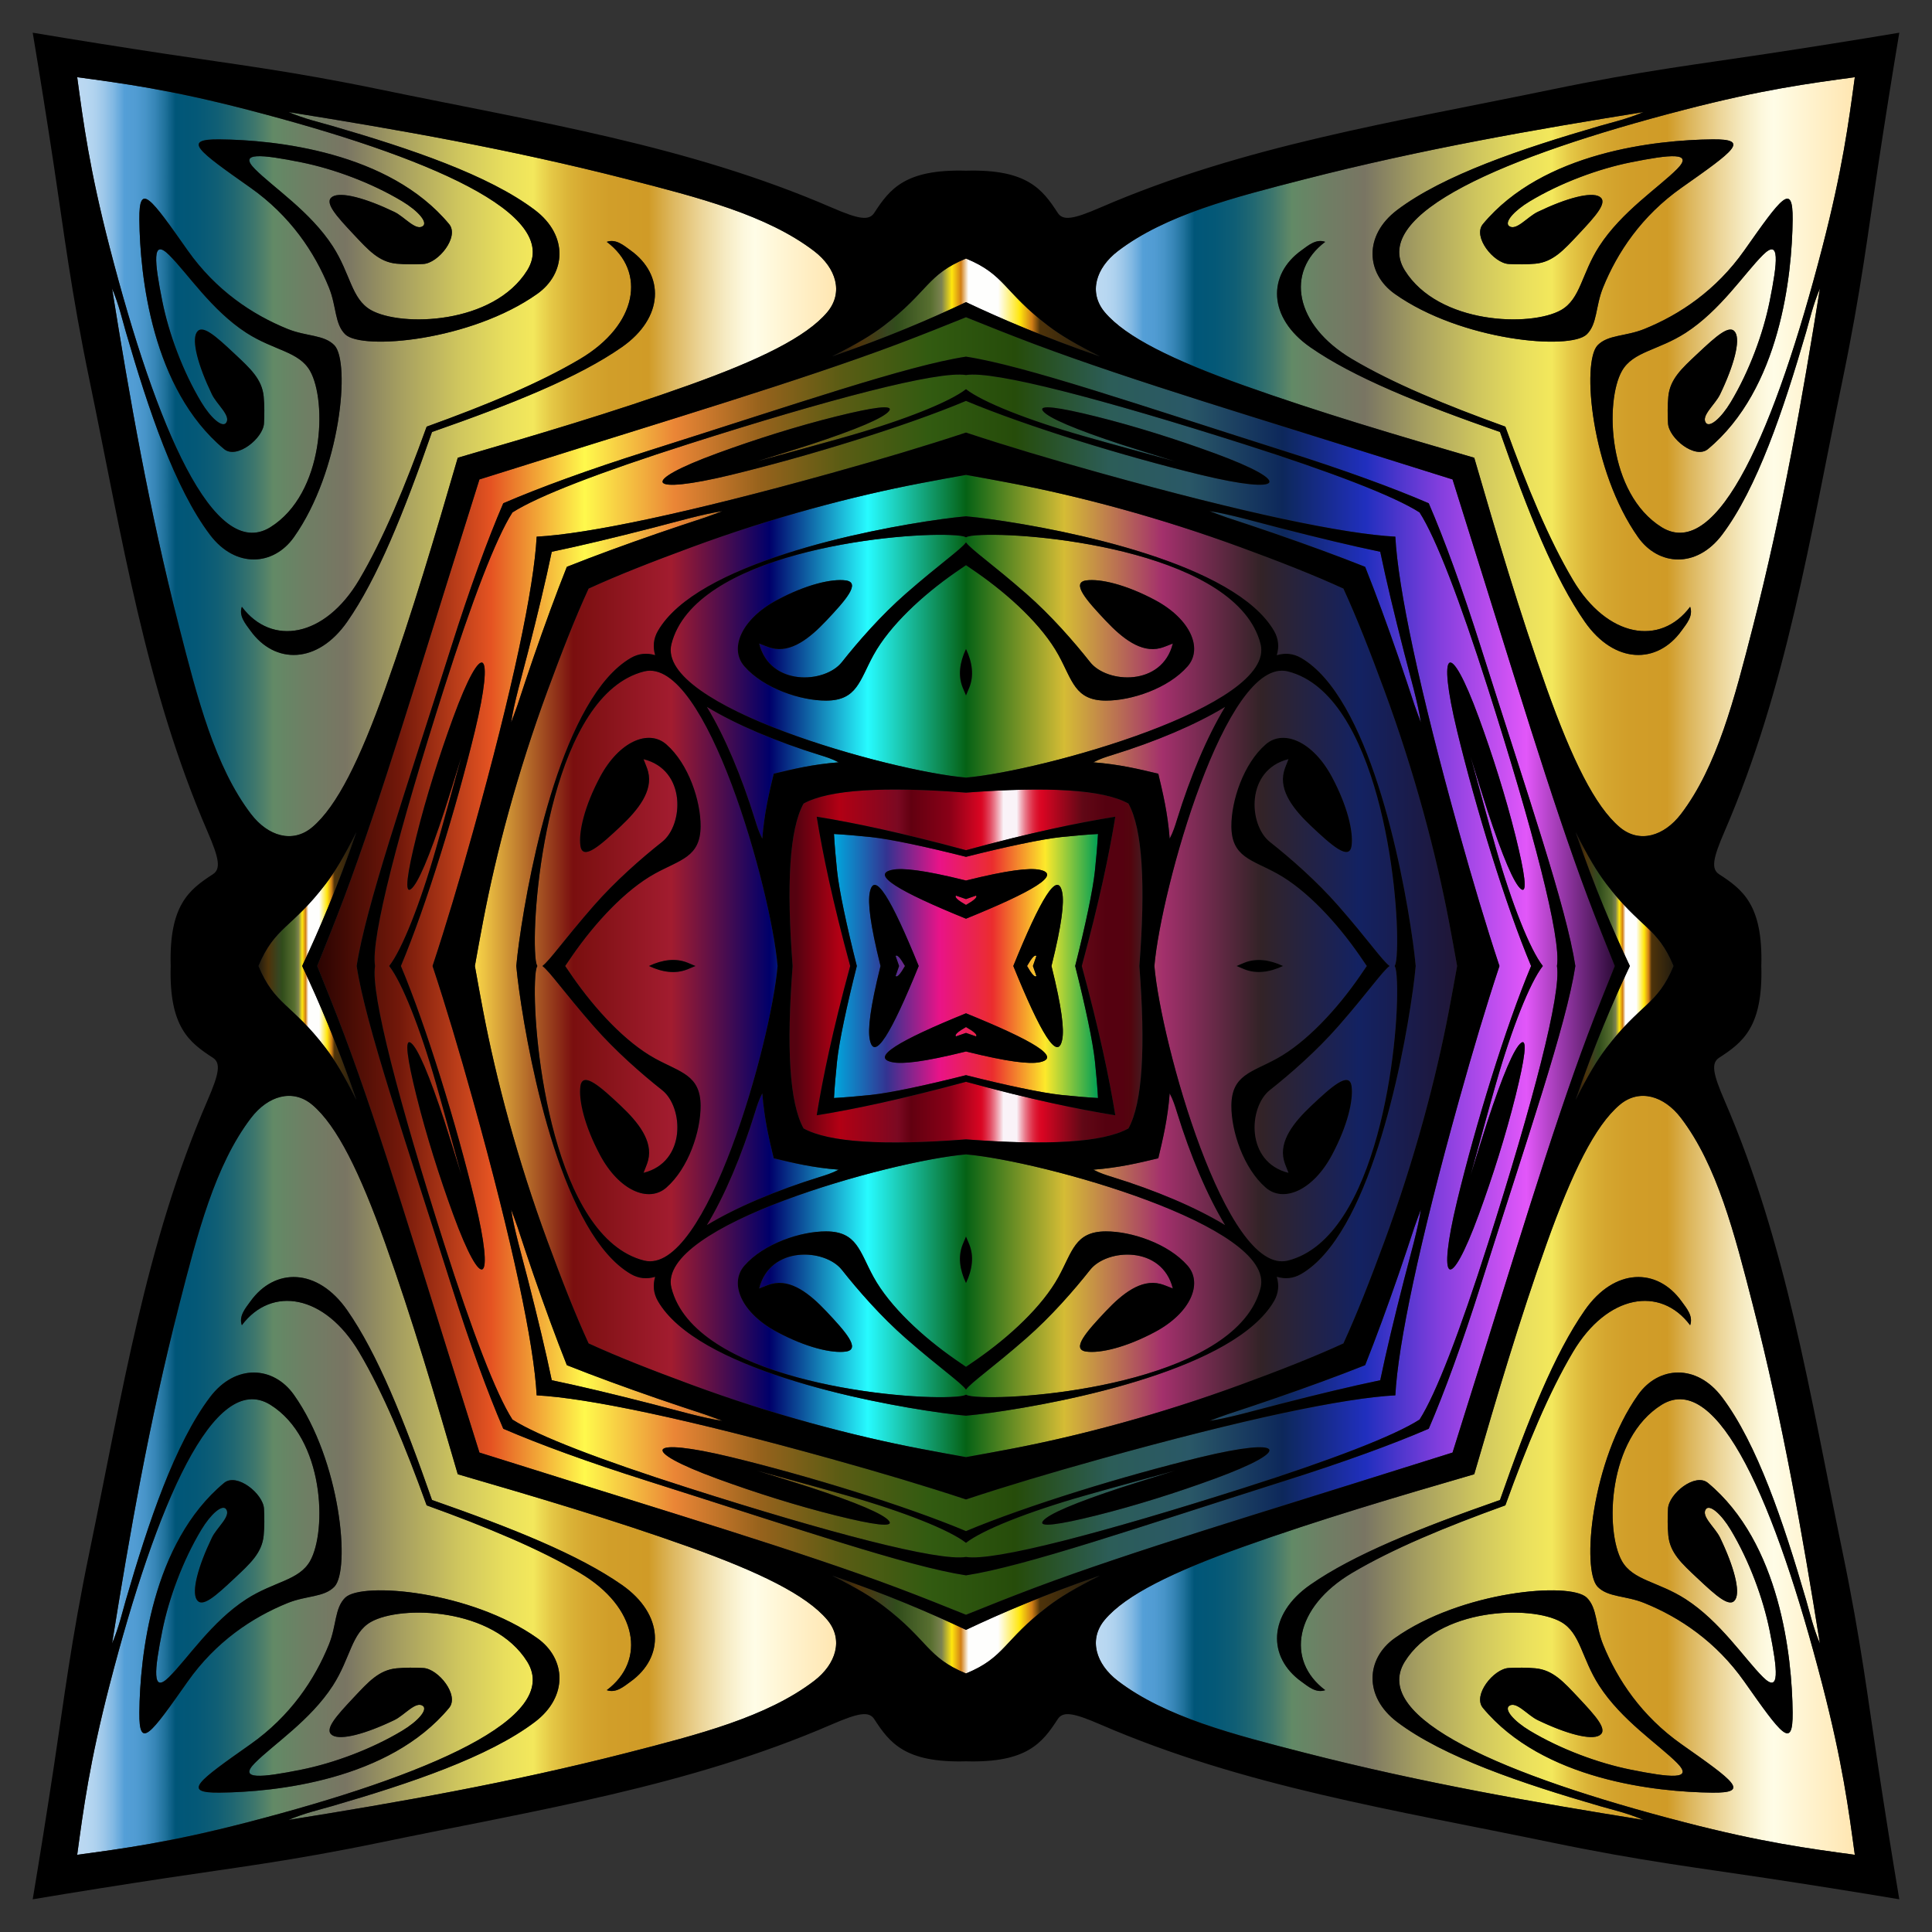
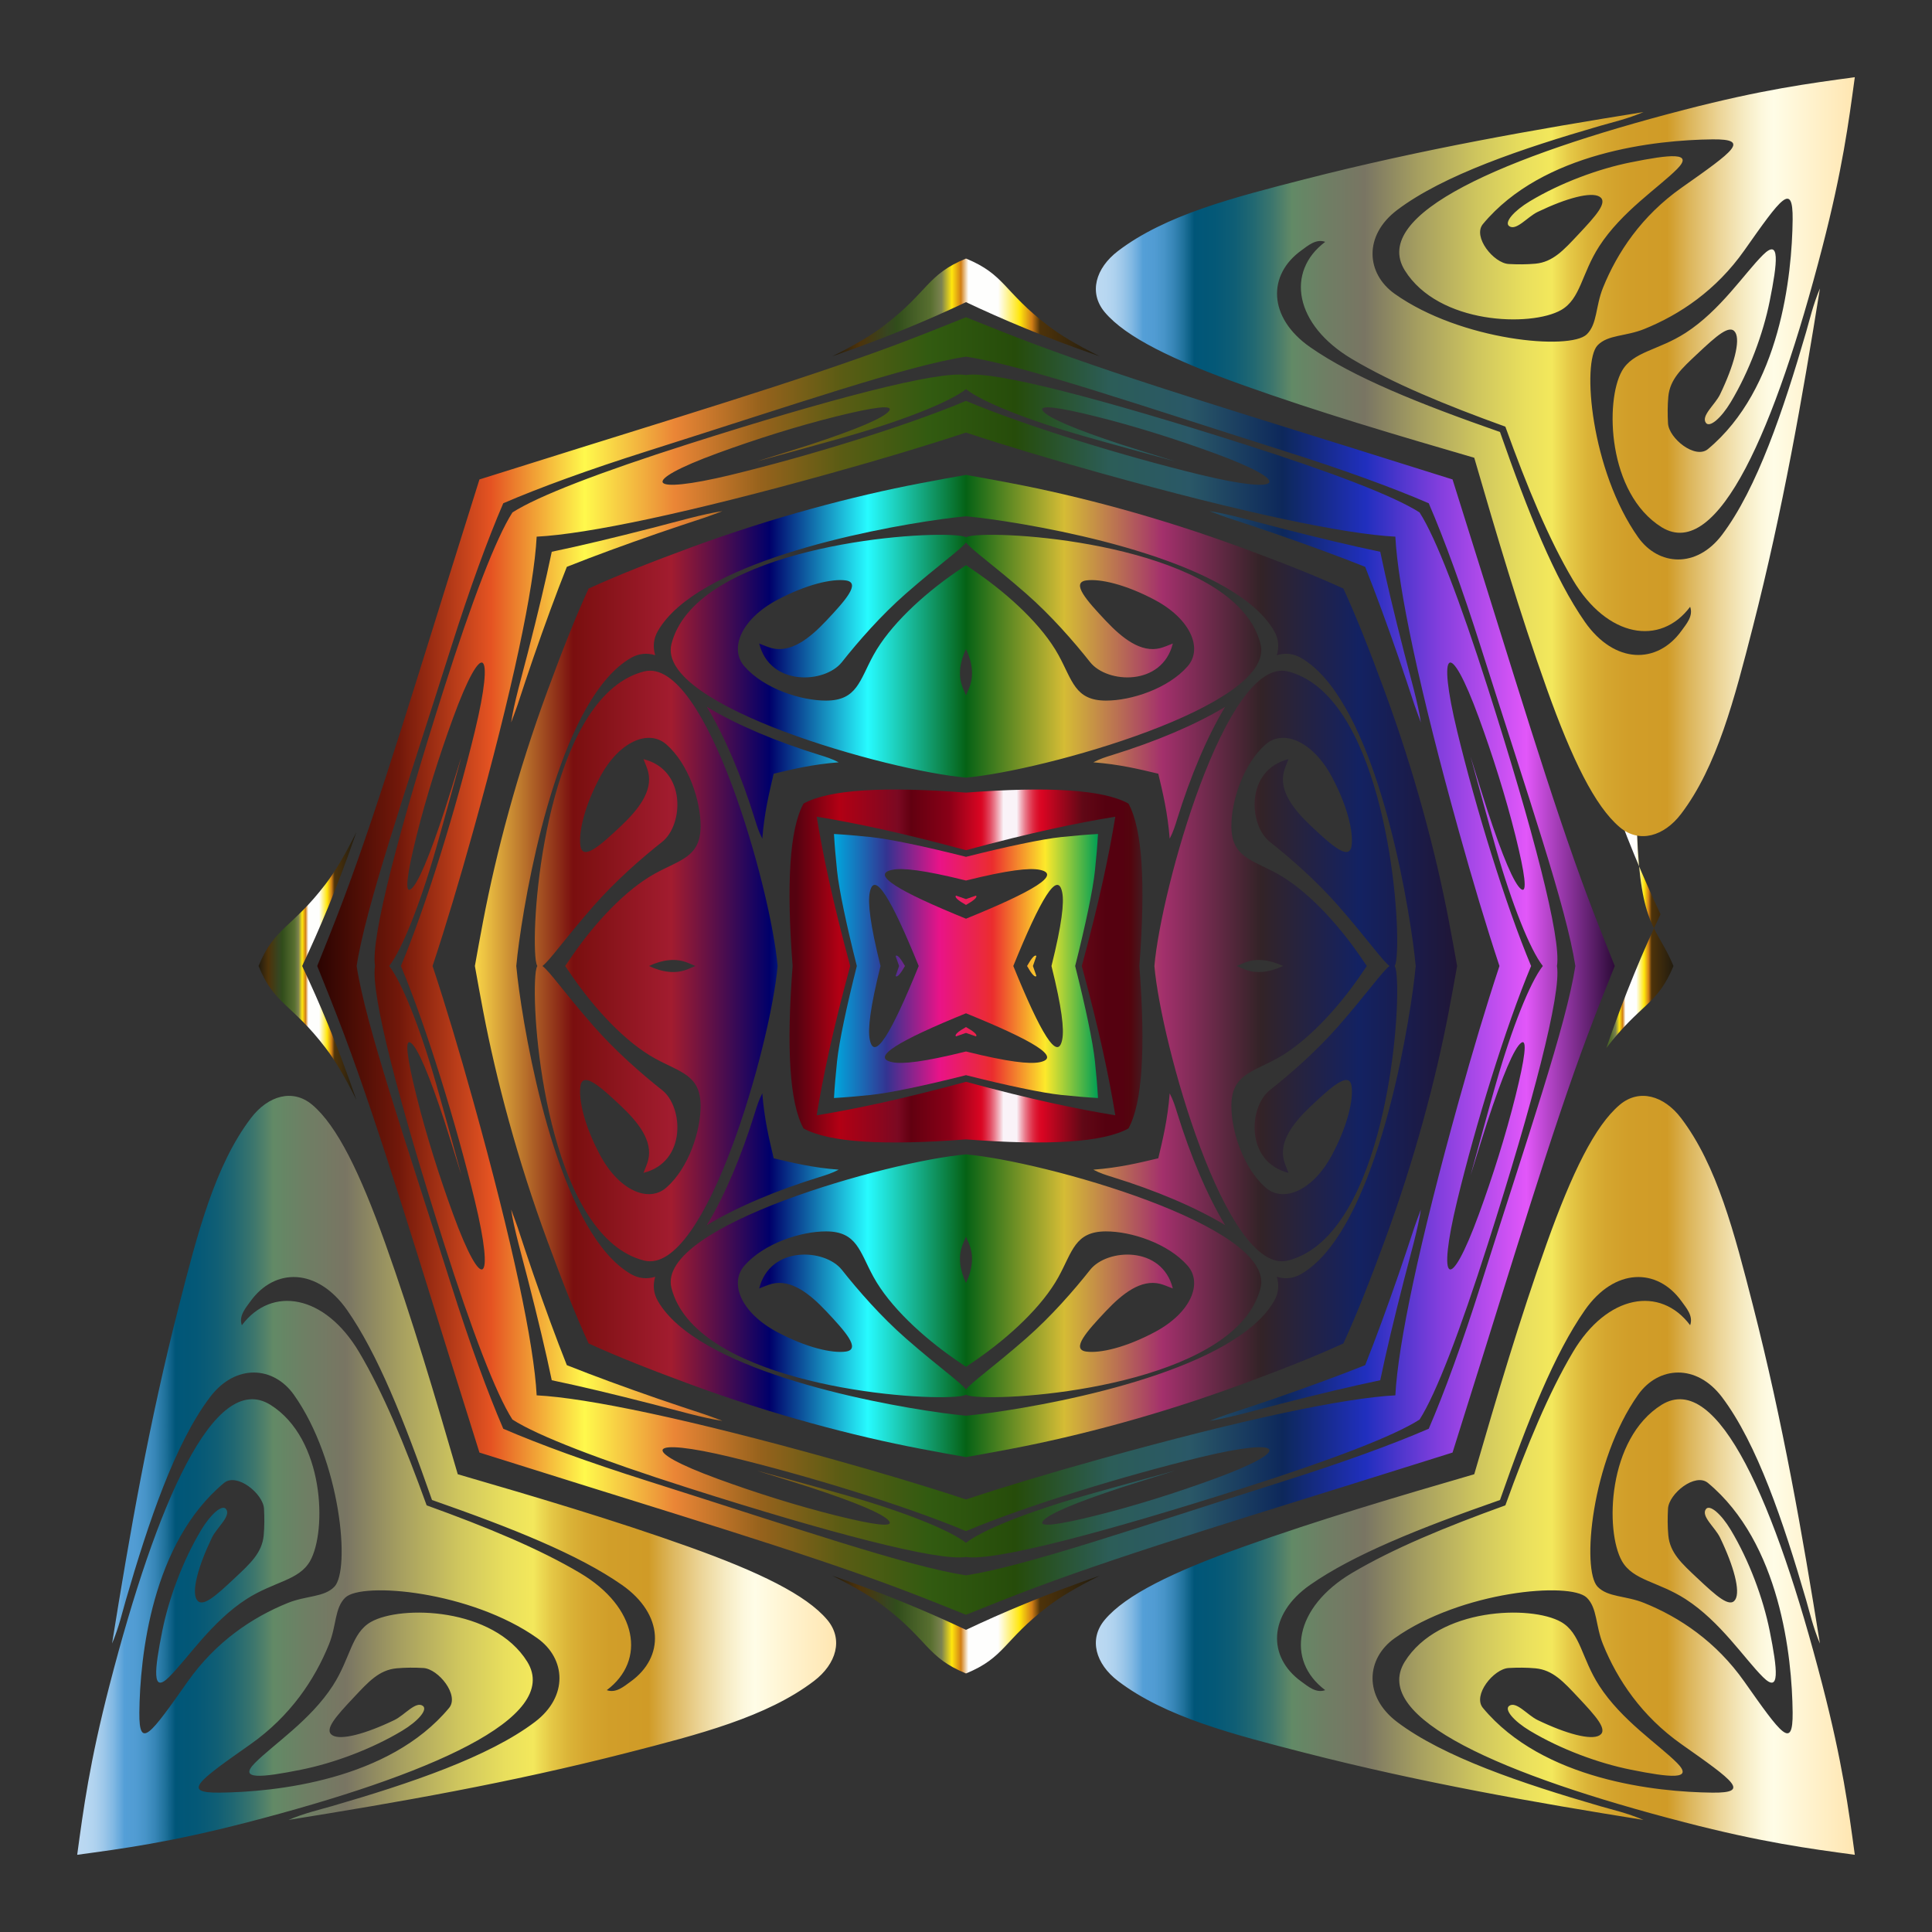
<svg xmlns="http://www.w3.org/2000/svg" version="1.1" id="Layer_1" x="0px" y="0px" viewBox="0 0 1656.074 1656.074" enable-background="new 0 0 1656.074 1656.074" xml:space="preserve">
  <rect x="0" y="0" width="1656.074" height="1656.074" fill="#333333" stroke="none" />
  <g>
    <linearGradient id="SVGID_1_" gradientUnits="userSpaceOnUse" x1="714.878" y1="828.037" x2="941.196" y2="828.037">
      <stop offset="0" style="stop-color:#00A8DE" />
      <stop offset="0.2" style="stop-color:#333391" />
      <stop offset="0.4" style="stop-color:#E91388" />
      <stop offset="0.6" style="stop-color:#EB2D2E" />
      <stop offset="0.8" style="stop-color:#FDE92B" />
      <stop offset="1" style="stop-color:#009E54" />
    </linearGradient>
    <path fill="url(#SVGID_1_)" d="M787.495,828.037c-23.459-57.73-38.124-82.437-41.959-62.978   c-1.689,8.7,0.189,26.663,9.223,62.978c-9.034,36.315-10.912,54.279-9.223,62.978   C749.371,910.474,764.036,885.767,787.495,828.037z M828.037,868.578c-57.73,23.459-82.437,38.124-62.978,41.959   c8.7,1.689,26.663-0.189,62.978-9.223c36.315,9.034,54.279,10.912,62.978,9.223   C910.474,906.703,885.767,892.038,828.037,868.578z M868.578,828.037c23.459,57.73,38.124,82.437,41.959,62.978   c1.689-8.7-0.189-26.663-9.223-62.978c9.034-36.315,10.912-54.279,9.223-62.978   C906.703,745.6,892.038,770.307,868.578,828.037z M828.037,787.495c57.73-23.459,82.437-38.124,62.978-41.959   c-8.7-1.689-26.663,0.189-62.978,9.223c-36.315-9.034-54.279-10.912-62.978-9.223   C745.6,749.371,770.307,764.036,828.037,787.495z M770.675,828.037c-0.976-2.759-1.965-5.661-2.974-8.558   c1.339-1.537,4.196,1.838,8.005,8.558c-3.808,6.72-6.665,10.094-8.005,8.558   C768.71,833.697,769.699,830.795,770.675,828.037z M828.037,885.398c-2.759,0.976-5.661,1.965-8.558,2.974   c-1.537-1.339,1.838-4.196,8.558-8.005c6.72,3.808,10.094,6.665,8.558,8.005   C833.697,887.364,830.795,886.374,828.037,885.398z M885.398,828.037c0.976,2.759,1.965,5.661,2.974,8.558   c-1.339,1.537-4.196-1.838-8.005-8.558c3.808-6.72,6.665-10.094,8.005-8.558   C887.364,822.376,886.374,825.278,885.398,828.037z M828.037,770.675c2.759-0.976,5.661-1.965,8.558-2.974   c1.537,1.339-1.838,4.196-8.558,8.005c-6.72-3.808-10.094-6.665-8.558-8.005   C822.376,768.71,825.278,769.699,828.037,770.675z M734.459,828.037c-8.695-34.371-15.2-65.064-16.931-81.49   c-1.215-11.592-2.122-22.219-2.65-31.669c9.45,0.527,20.077,1.435,31.669,2.65   c16.425,1.731,47.119,8.236,81.49,16.931c34.371-8.695,65.064-15.2,81.49-16.931   c11.592-1.215,22.219-2.122,31.669-2.65c-0.527,9.45-1.435,20.077-2.65,31.669   c-1.731,16.425-8.236,47.119-16.931,81.49c8.695,34.371,15.2,65.064,16.931,81.49   c1.215,11.592,2.123,22.219,2.65,31.669c-9.45-0.527-20.077-1.435-31.669-2.65   c-16.425-1.731-47.119-8.236-81.49-16.931c-34.371,8.695-65.064,15.2-81.49,16.931   c-11.592,1.215-22.219,2.123-31.669,2.65c0.527-9.45,1.435-20.077,2.65-31.669   C719.259,893.101,725.764,862.407,734.459,828.037z" />
    <linearGradient id="SVGID_2_" gradientUnits="userSpaceOnUse" x1="407.063" y1="828.037" x2="1249.01" y2="828.037">
      <stop offset="0" style="stop-color:#F9D648" />
      <stop offset="0.1" style="stop-color:#7A0F0F" />
      <stop offset="0.2" style="stop-color:#A21C2F" />
      <stop offset="0.3" style="stop-color:#00006A" />
      <stop offset="0.4" style="stop-color:#27FBFF" />
      <stop offset="0.5" style="stop-color:#056215" />
      <stop offset="0.6" style="stop-color:#D5BC35" />
      <stop offset="0.7" style="stop-color:#A3306C" />
      <stop offset="0.8" style="stop-color:#332327" />
      <stop offset="0.9" style="stop-color:#132262" />
      <stop offset="1" style="stop-color:#201636" />
    </linearGradient>
    <path fill="url(#SVGID_2_)" d="M663.208,663.208c-4.024,16.888-8.006,33.351-9.774,55.671   c-3.034-5.77-4.683-11.151-6.224-16.146c-11.491-37.188-25.862-71.323-41.315-96.837   c25.514,15.453,59.649,29.824,96.837,41.315c4.995,1.541,10.376,3.19,16.146,6.224   C696.559,655.202,680.096,659.184,663.208,663.208z M663.208,992.865c16.888,4.024,33.351,8.006,55.671,9.774   c-5.77,3.034-11.151,4.683-16.146,6.224c-37.188,11.491-71.323,25.862-96.837,41.315   c15.453-25.514,29.824-59.649,41.315-96.837c1.541-4.995,3.19-10.376,6.224-16.146   C655.202,959.514,659.184,975.977,663.208,992.865z M992.865,992.865c4.024-16.888,8.006-33.351,9.774-55.671   c3.034,5.77,4.683,11.151,6.224,16.146c11.491,37.188,25.862,71.323,41.315,96.837   c-25.514-15.453-59.649-29.824-96.837-41.315c-4.995-1.541-10.376-3.19-16.146-6.224   C959.514,1000.871,975.977,996.89,992.865,992.865z M992.865,663.208c-16.888-4.024-33.351-8.006-55.671-9.774   c5.77-3.034,11.151-4.683,16.146-6.224c37.188-11.491,71.323-25.862,96.837-41.315   c-15.453,25.514-29.824,59.649-41.315,96.837c-1.541,4.995-3.19,10.376-6.224,16.146   C1000.871,696.559,996.89,680.096,992.865,663.208z M561.612,561.612c-7.1-2.131-14.085-1.519-20.793,2.328   c-57.669,33.344-86.565,176.387-95.849,243.501c-1.025,7.434-1.83,14.303-2.417,20.595   c0.587,6.293,1.393,13.162,2.417,20.595c9.283,67.114,38.18,210.156,95.849,243.501   c6.708,3.848,13.692,4.459,20.793,2.328c-2.131,7.101-1.519,14.085,2.328,20.793   c33.344,57.669,176.387,86.565,243.501,95.848c7.434,1.025,14.303,1.83,20.595,2.417   c6.293-0.587,13.162-1.393,20.595-2.417c67.114-9.283,210.156-38.18,243.501-95.848   c3.848-6.708,4.459-13.692,2.328-20.793c7.101,2.131,14.085,1.519,20.793-2.328   c57.669-33.344,86.565-176.387,95.848-243.501c1.025-7.434,1.83-14.303,2.417-20.595   c-0.587-6.293-1.393-13.162-2.417-20.595c-9.283-67.114-38.18-210.156-95.848-243.501   c-6.708-3.848-13.692-4.459-20.793-2.328c2.131-7.1,1.519-14.085-2.328-20.793   c-33.344-57.669-176.387-86.565-243.501-95.849c-7.434-1.025-14.303-1.83-20.595-2.417   c-6.293,0.587-13.162,1.393-20.595,2.417c-67.114,9.283-210.156,38.18-243.501,95.849   C560.093,547.528,559.481,554.512,561.612,561.612z M484.467,828.037c1.997-2.952,4.063-5.979,6.198-9.061   c19.682-28.4,45.595-56.305,70.71-70.154c21.883-12.051,39.055-14.093,39.176-40.63   c0.077-21.608-10.223-53.413-29.429-70.153c-15.167-13.179-40.432-2.594-56.755,27.933   c-13.404,25.095-18.468,47.204-16.841,58.989c1.877,13.368,17.431-0.575,34.635-16.802   c14.921-14.08,27.642-30.083,23.404-46.651c-0.876-3.411-2.359-6.575-3.959-10.771   c37.007,9.233,34.325,56.379,15.983,70.892c-17.642,13.94-40.103,33.559-58.8,54.924   c-25.266,28.899-37.649,46.975-43.854,51.484c6.205,4.508,18.588,22.585,43.854,51.484   c18.698,21.365,41.159,40.984,58.8,54.924c18.342,14.513,21.024,61.659-15.983,70.892   c1.6-4.196,3.082-7.36,3.959-10.771c4.238-16.568-8.483-32.57-23.404-46.651   c-17.204-16.227-32.757-30.17-34.635-16.802c-1.628,11.785,3.437,33.895,16.841,58.989   c16.323,30.527,41.588,41.112,56.755,27.933c19.206-16.74,29.507-48.545,29.429-70.153   c-0.12-26.538-17.293-28.579-39.176-40.63c-25.116-13.849-51.028-41.754-70.71-70.154   C488.531,834.016,486.464,830.989,484.467,828.037z M828.037,1171.606c-2.952-1.997-5.979-4.063-9.061-6.198   c-28.4-19.682-56.305-45.595-70.154-70.71c-12.051-21.883-14.093-39.055-40.63-39.176   c-21.608-0.077-53.413,10.223-70.153,29.429c-13.179,15.167-2.594,40.432,27.933,56.755   c25.095,13.404,47.204,18.468,58.989,16.841c13.368-1.877-0.575-17.431-16.802-34.635   c-14.08-14.921-30.083-27.642-46.651-23.404c-3.411,0.877-6.575,2.359-10.771,3.959   c9.233-37.007,56.379-34.325,70.892-15.983c13.94,17.642,33.559,40.103,54.924,58.8   c28.899,25.267,46.975,37.65,51.484,43.854c4.508-6.205,22.585-18.588,51.484-43.854   c21.365-18.698,40.984-41.159,54.924-58.8c14.513-18.342,61.659-21.024,70.892,15.983   c-4.196-1.6-7.36-3.082-10.771-3.959c-16.568-4.238-32.57,8.483-46.651,23.404   c-16.227,17.203-30.17,32.757-16.802,34.635c11.785,1.628,33.895-3.437,58.989-16.841   c30.527-16.323,41.112-41.588,27.933-56.755c-16.74-19.206-48.545-29.507-70.153-29.429   c-26.538,0.12-28.579,17.293-40.63,39.176c-13.849,25.116-41.754,51.028-70.154,70.71   C834.016,1167.543,830.989,1169.609,828.037,1171.606z M1171.606,828.037c-1.997,2.952-4.063,5.979-6.198,9.061   c-19.682,28.4-45.595,56.305-70.71,70.154c-21.883,12.051-39.055,14.093-39.176,40.63   c-0.077,21.608,10.223,53.413,29.429,70.153c15.167,13.179,40.432,2.594,56.755-27.933   c13.404-25.095,18.468-47.204,16.841-58.989c-1.877-13.368-17.431,0.575-34.635,16.802   c-14.921,14.08-27.642,30.083-23.404,46.651c0.877,3.411,2.359,6.575,3.959,10.771   c-37.007-9.233-34.325-56.379-15.983-70.892c17.642-13.94,40.103-33.559,58.8-54.924   c25.267-28.899,37.65-46.975,43.854-51.484c-6.205-4.508-18.588-22.585-43.854-51.484   c-18.698-21.365-41.159-40.984-58.8-54.924c-18.342-14.513-21.024-61.659,15.983-70.892   c-1.6,4.196-3.082,7.36-3.959,10.771c-4.238,16.568,8.483,32.57,23.404,46.651   c17.203,16.227,32.757,30.17,34.635,16.802c1.628-11.785-3.437-33.895-16.841-58.989   c-16.323-30.527-41.588-41.112-56.755-27.933c-19.206,16.74-29.507,48.545-29.429,70.153   c0.12,26.538,17.293,28.579,39.176,40.63c25.116,13.849,51.028,41.754,70.71,70.154   C1167.543,822.058,1169.609,825.085,1171.606,828.037z M828.037,484.467c2.952,1.997,5.979,4.063,9.061,6.198   c28.4,19.682,56.305,45.595,70.154,70.71c12.051,21.883,14.093,39.055,40.63,39.176   c21.608,0.077,53.413-10.223,70.153-29.429c13.179-15.167,2.594-40.432-27.933-56.755   c-25.095-13.404-47.204-18.468-58.989-16.841c-13.368,1.877,0.575,17.431,16.802,34.635   c14.08,14.921,30.083,27.642,46.651,23.404c3.411-0.876,6.575-2.359,10.771-3.959   c-9.233,37.007-56.379,34.325-70.892,15.983c-13.94-17.642-33.559-40.103-54.924-58.8   c-28.899-25.266-46.975-37.649-51.484-43.854c-4.508,6.205-22.585,18.588-51.484,43.854   c-21.365,18.698-40.984,41.159-54.924,58.8c-14.513,18.342-61.659,21.024-70.892-15.983   c4.196,1.6,7.36,3.082,10.771,3.959c16.568,4.238,32.57-8.483,46.651-23.404   c16.227-17.204,30.17-32.757,16.802-34.635c-11.785-1.628-33.895,3.437-58.989,16.841   c-30.527,16.323-41.112,41.588-27.933,56.755c16.74,19.206,48.545,29.507,70.153,29.429   c26.538-0.12,28.579-17.293,40.63-39.176c13.849-25.116,41.754-51.028,70.154-70.71   C822.058,488.531,825.085,486.464,828.037,484.467z M460.611,828.037c-1.212-1.927-1.724-6.388-2.027-13.585   c-2.091-51.57,16.129-219.415,93.604-238.93c53.093-13.027,108.733,187.139,114.358,252.514   c-5.624,65.375-61.264,265.542-114.358,252.514c-77.475-19.515-95.695-187.36-93.604-238.93   C458.887,834.425,459.399,829.964,460.611,828.037z M828.037,1195.463c-1.927,1.212-6.388,1.724-13.585,2.027   c-51.57,2.091-219.415-16.129-238.93-93.604c-13.027-53.093,187.139-108.733,252.514-114.358   c65.375,5.624,265.542,61.264,252.514,114.358c-19.515,77.475-187.36,95.695-238.93,93.604   C834.425,1197.187,829.964,1196.675,828.037,1195.463z M1195.463,828.037c1.212,1.927,1.724,6.388,2.027,13.584   c2.091,51.57-16.129,219.415-93.604,238.93c-53.093,13.027-108.733-187.139-114.358-252.514   c5.624-65.375,61.264-265.542,114.358-252.514c77.475,19.515,95.695,187.36,93.604,238.93   C1197.187,821.648,1196.675,826.109,1195.463,828.037z M828.037,460.611c1.927-1.212,6.388-1.724,13.584-2.027   c51.57-2.091,219.415,16.129,238.93,93.604c13.027,53.093-187.139,108.733-252.514,114.358   c-65.375-5.624-265.542-61.264-252.514-114.358c19.515-77.475,187.36-95.695,238.93-93.604   C821.648,458.887,826.109,459.399,828.037,460.611z M596.119,828.037c-2.267-0.996-4.596-1.971-6.989-2.917   c-9.995-3.93-21.197-2.576-32.851,2.917c11.654,5.493,22.856,6.847,32.851,2.917   C591.523,830.007,593.853,829.033,596.119,828.037z M828.037,1059.954c-0.996,2.267-1.971,4.596-2.917,6.989   c-3.93,9.995-2.576,21.196,2.917,32.851c5.493-11.654,6.847-22.856,2.917-32.851   C830.007,1064.55,829.033,1062.221,828.037,1059.954z M1059.954,828.037c2.267,0.996,4.596,1.971,6.989,2.917   c9.995,3.93,21.196,2.576,32.851-2.917c-11.654-5.493-22.856-6.847-32.851-2.917   C1064.55,826.066,1062.221,827.041,1059.954,828.037z M828.037,596.119c0.996-2.267,1.971-4.596,2.917-6.989   c3.93-9.995,2.576-21.197-2.917-32.851c-5.493,11.654-6.847,22.856-2.917,32.851   C826.066,591.523,827.041,593.853,828.037,596.119z M407.063,828.037c2.202-12.459,4.554-25.309,7.094-38.656   c11.137-58.46,29.339-127.186,55.096-197.117c12.111-32.862,23.618-62.397,35.273-87.737   c25.34-11.655,54.876-23.163,87.737-35.273c69.93-25.756,138.656-43.958,197.117-55.096   c13.347-2.54,26.198-4.892,38.656-7.094c12.459,2.202,25.309,4.554,38.656,7.094   c58.46,11.137,127.186,29.339,197.117,55.096c32.862,12.111,62.397,23.618,87.737,35.273   c11.655,25.34,23.163,54.876,35.273,87.737c25.756,69.93,43.958,138.656,55.096,197.117   c2.54,13.347,4.892,26.198,7.094,38.656c-2.202,12.459-4.554,25.309-7.094,38.656   c-11.137,58.46-29.339,127.186-55.096,197.117c-12.111,32.862-23.618,62.397-35.273,87.737   c-25.34,11.655-54.876,23.163-87.737,35.273c-69.931,25.756-138.656,43.958-197.117,55.096   c-13.347,2.54-26.198,4.892-38.656,7.094c-12.459-2.202-25.309-4.554-38.656-7.094   c-58.46-11.137-127.186-29.339-197.117-55.096c-32.862-12.111-62.397-23.618-87.737-35.273   c-11.655-25.34-23.163-54.876-35.273-87.737c-25.756-69.931-43.958-138.656-55.096-197.117   C411.618,853.346,409.266,840.495,407.063,828.037z" />
    <linearGradient id="SVGID_3_" gradientUnits="userSpaceOnUse" x1="271.926" y1="828.037" x2="1384.148" y2="828.037">
      <stop offset="0" style="stop-color:#2B0401" />
      <stop offset="0.063" style="stop-color:#72180A" />
      <stop offset="0.134" style="stop-color:#E55322" />
      <stop offset="0.206" style="stop-color:#FFF94C" />
      <stop offset="0.276" style="stop-color:#EA8536" />
      <stop offset="0.342" style="stop-color:#96621C" />
      <stop offset="0.403" style="stop-color:#5B5C14" />
      <stop offset="0.471" style="stop-color:#325B11" />
      <stop offset="0.538" style="stop-color:#264C0A" />
      <stop offset="0.611" style="stop-color:#2C5D58" />
      <stop offset="0.672" style="stop-color:#2A5867" />
      <stop offset="0.744" style="stop-color:#0D285B" />
      <stop offset="0.808" style="stop-color:#202FBE" />
      <stop offset="0.864" style="stop-color:#813EDD" />
      <stop offset="0.932" style="stop-color:#E257F9" />
      <stop offset="1" style="stop-color:#2D0B38" />
    </linearGradient>
    <path fill="url(#SVGID_3_)" d="M485.883,485.883c-9.335,23.476-18.816,49.382-28.665,77.835   c-4.582,13.244-9.083,26.847-13.644,40.725c-1.327,4.03-2.976,8.089-5.43,14.851   c2.149-15.482,9.311-40.337,14.343-59.953c8.471-33.053,15.376-61.878,20.473-86.382   c24.504-5.097,53.329-12.002,86.382-20.473c19.616-5.032,44.471-12.194,59.953-14.343   c-6.762,2.455-10.821,4.103-14.851,5.43c-13.878,4.561-27.48,9.062-40.725,13.644   C535.265,467.067,509.359,476.548,485.883,485.883z M485.883,1170.191c23.476,9.335,49.382,18.816,77.835,28.665   c13.244,4.582,26.847,9.083,40.725,13.644c4.03,1.327,8.089,2.976,14.851,5.43   c-15.482-2.149-40.337-9.311-59.953-14.343c-33.053-8.471-61.878-15.376-86.382-20.473   c-5.097-24.504-12.002-53.329-20.473-86.382c-5.032-19.616-12.194-44.471-14.343-59.953   c2.455,6.762,4.103,10.821,5.43,14.851c4.561,13.878,9.062,27.48,13.644,40.725   C467.067,1120.808,476.548,1146.715,485.883,1170.191z M1170.191,1170.191c9.335-23.476,18.816-49.382,28.665-77.836   c4.582-13.244,9.083-26.847,13.644-40.725c1.327-4.03,2.976-8.089,5.43-14.851   c-2.149,15.482-9.311,40.337-14.343,59.953c-8.471,33.053-15.376,61.878-20.473,86.382   c-24.504,5.097-53.329,12.002-86.382,20.473c-19.616,5.032-44.471,12.194-59.953,14.343   c6.762-2.455,10.821-4.103,14.851-5.43c13.878-4.561,27.48-9.062,40.725-13.644   C1120.808,1189.006,1146.715,1179.526,1170.191,1170.191z M1170.191,485.883   c-23.476-9.335-49.382-18.816-77.836-28.665c-13.244-4.582-26.847-9.083-40.725-13.644   c-4.03-1.327-8.089-2.976-14.851-5.43c15.482,2.149,40.337,9.311,59.953,14.343   c33.053,8.471,61.878,15.376,86.382,20.473c5.097,24.504,12.002,53.329,20.473,86.382   c5.032,19.616,12.194,44.471,14.343,59.953c-2.455-6.762-4.103-10.821-5.43-14.851   c-4.561-13.878-9.062-27.48-13.644-40.725C1189.006,535.265,1179.526,509.359,1170.191,485.883z M431.387,431.387   c-13.323,30.878-28.617,72.709-44.698,123.484c-40.441,127.717-73.155,222.275-80.977,273.166   c7.822,50.891,40.536,145.448,80.977,273.166c16.081,50.775,31.375,92.606,44.698,123.484   c30.878,13.323,72.709,28.617,123.484,44.698c127.717,40.441,222.275,73.155,273.166,80.977   c50.891-7.822,145.448-40.536,273.166-80.977c50.775-16.081,92.606-31.375,123.484-44.698   c13.323-30.878,28.617-72.709,44.698-123.484c40.441-127.717,73.155-222.275,80.977-273.166   c-7.822-50.891-40.536-145.448-80.977-273.166c-16.081-50.775-31.375-92.606-44.698-123.484   c-30.878-13.323-72.709-28.617-123.484-44.698c-127.717-40.441-222.275-73.155-273.166-80.977   c-50.891,7.822-145.448,40.536-273.166,80.977C504.096,402.77,462.266,418.064,431.387,431.387z M343.638,828.037   c21.948-52.27,47.589-136.026,63.406-201.34c17.389-71.89,6.571-80.357-18.64-11.441   c-11.654,31.881-22.957,67.427-31.417,101.416c-8.027,32.247-10.35,49.495-4.806,45.496   c5.921-4.312,15.885-27.794,29.024-67.889c3.721-11.357,7.388-23.488,14.354-45.769   c-9.165,33.296-15.238,55.842-21.752,78.639c-13.732,48.02-29.234,86.842-40.206,100.888   c10.972,14.047,26.474,52.868,40.206,100.888c6.514,22.797,12.587,45.343,21.752,78.639   c-6.965-22.281-10.632-34.412-14.354-45.769c-13.139-40.094-23.103-63.577-29.024-67.889   c-5.544-4-3.221,13.248,4.806,45.496c8.46,33.989,19.763,69.535,31.417,101.416   c25.211,68.916,36.029,60.449,18.64-11.441C391.227,964.062,365.587,880.306,343.638,828.037z M828.037,1312.435   c-52.27-21.948-136.026-47.589-201.34-63.406c-71.89-17.389-80.357-6.571-11.441,18.64   c31.881,11.654,67.427,22.957,101.416,31.417c32.247,8.027,49.495,10.35,45.496,4.806   c-4.312-5.921-27.794-15.885-67.889-29.024c-11.357-3.721-23.488-7.388-45.769-14.354   c33.296,9.165,55.842,15.238,78.639,21.752c48.02,13.732,86.842,29.234,100.888,40.206   c14.047-10.972,52.868-26.474,100.888-40.206c22.797-6.514,45.343-12.587,78.639-21.752   c-22.281,6.965-34.412,10.632-45.769,14.354c-40.094,13.139-63.577,23.103-67.889,29.024   c-4,5.544,13.248,3.221,45.496-4.806c33.989-8.46,69.535-19.763,101.416-31.417   c68.916-25.211,60.449-36.029-11.441-18.64C964.062,1264.846,880.306,1290.487,828.037,1312.435z M1312.435,828.037   c-21.948,52.27-47.589,136.026-63.406,201.34c-17.389,71.89-6.571,80.357,18.64,11.441   c11.654-31.881,22.957-67.427,31.417-101.416c8.027-32.247,10.35-49.495,4.806-45.496   c-5.921,4.312-15.885,27.794-29.024,67.889c-3.721,11.357-7.388,23.488-14.354,45.769   c9.165-33.296,15.238-55.842,21.752-78.639c13.732-48.02,29.234-86.842,40.206-100.888   c-10.972-14.047-26.474-52.869-40.206-100.888c-6.514-22.797-12.587-45.343-21.752-78.639   c6.965,22.281,10.632,34.412,14.354,45.769c13.139,40.094,23.103,63.577,29.024,67.889   c5.544,3.999,3.221-13.248-4.806-45.496c-8.46-33.989-19.763-69.535-31.417-101.416   c-25.211-68.916-36.029-60.449-18.64,11.441C1264.846,692.011,1290.487,775.767,1312.435,828.037z M828.037,343.638   c52.27,21.948,136.026,47.589,201.34,63.406c71.89,17.389,80.357,6.571,11.441-18.64   c-31.881-11.654-67.427-22.957-101.416-31.417c-32.247-8.027-49.495-10.35-45.496-4.806   c4.312,5.921,27.794,15.885,67.889,29.024c11.357,3.721,23.488,7.388,45.769,14.354   c-33.296-9.165-55.842-15.238-78.639-21.752c-48.02-13.732-86.842-29.234-100.888-40.206   c-14.047,10.972-52.869,26.474-100.888,40.206c-22.797,6.514-45.343,12.587-78.639,21.752   c22.281-6.965,34.412-10.632,45.769-14.354c40.094-13.139,63.577-23.103,67.889-29.024   c3.999-5.544-13.248-3.221-45.496,4.806c-33.989,8.46-69.535,19.763-101.416,31.417   c-68.916,25.211-60.449,36.029,11.441,18.64C692.011,391.227,775.767,365.587,828.037,343.638z M321.475,828.037   c-3.909-23.696,20.765-117.629,59.17-238.037c24.179-75.779,44.529-128.833,58.604-150.75   c21.917-14.076,74.971-34.425,150.75-58.604c120.408-38.405,214.341-63.078,238.037-59.17   c23.696-3.909,117.629,20.765,238.037,59.17c75.779,24.179,128.833,44.529,150.75,58.604   c14.076,21.917,34.425,74.971,58.604,150.75c38.405,120.408,63.078,214.341,59.17,238.037   c3.909,23.696-20.765,117.629-59.17,238.037c-24.179,75.779-44.529,128.833-58.604,150.75   c-21.917,14.076-74.971,34.425-150.75,58.604c-120.408,38.405-214.341,63.078-238.037,59.17   c-23.696,3.909-117.629-20.765-238.037-59.17c-75.779-24.179-128.833-44.529-150.75-58.604   c-14.076-21.917-34.425-74.971-58.604-150.75C342.24,945.666,317.567,851.733,321.475,828.037z M460.018,460.018   c-2.27,43.65-20.44,130.441-54.498,252.662c-11.945,42.844-23.319,80.868-34.739,115.358   c11.42,34.489,22.795,72.513,34.739,115.358c34.058,122.221,52.227,209.012,54.498,252.662   c43.65,2.27,130.441,20.44,252.662,54.498c42.844,11.945,80.868,23.319,115.358,34.739   c34.489-11.42,72.513-22.795,115.358-34.739c122.221-34.058,209.012-52.227,252.662-54.498   c2.27-43.65,20.44-130.441,54.498-252.662c11.945-42.844,23.319-80.868,34.739-115.358   c-11.42-34.489-22.795-72.513-34.739-115.358c-34.058-122.221-52.227-209.012-54.498-252.662   c-43.65-2.27-130.441-20.44-252.662-54.498c-42.844-11.945-80.868-23.319-115.358-34.739   c-34.489,11.42-72.513,22.795-115.358,34.739C590.459,439.578,503.668,457.748,460.018,460.018z M271.926,828.037   c7.178-17.901,15.069-37.418,23.162-58.965c31.097-82.817,65.193-197.094,103.658-319.094   c4.13-13.097,8.199-26.127,12.227-39.006c12.879-4.028,25.909-8.097,39.006-12.227   c121.999-38.465,236.277-72.561,319.094-103.658c21.546-8.093,41.063-15.984,58.965-23.162   c17.901,7.178,37.418,15.069,58.965,23.162c82.816,31.097,197.094,65.193,319.094,103.658   c13.097,4.13,26.127,8.199,39.006,12.227c4.028,12.879,8.097,25.909,12.227,39.006   c38.465,121.999,72.561,236.277,103.658,319.094c8.093,21.546,15.984,41.063,23.162,58.965   c-7.178,17.901-15.069,37.418-23.162,58.965c-31.097,82.816-65.193,197.094-103.658,319.094   c-4.13,13.097-8.199,26.127-12.227,39.006c-12.879,4.028-25.909,8.097-39.006,12.227   c-121.999,38.465-236.277,72.561-319.094,103.658c-21.546,8.093-41.063,15.984-58.965,23.162   c-17.901-7.178-37.418-15.069-58.965-23.162c-82.817-31.097-197.094-65.193-319.094-103.658   c-13.097-4.13-26.127-8.199-39.006-12.227c-4.028-12.879-8.097-25.909-12.227-39.006   c-38.465-121.999-72.561-236.277-103.658-319.094C286.995,865.455,279.104,845.938,271.926,828.037z" />
    <linearGradient id="SVGID_4_" gradientUnits="userSpaceOnUse" x1="676.768" y1="828.037" x2="979.305" y2="828.037">
      <stop offset="0.018" style="stop-color:#550210" />
      <stop offset="0.141" style="stop-color:#B20014" />
      <stop offset="0.306" style="stop-color:#7B0922" />
      <stop offset="0.345" style="stop-color:#620010" />
      <stop offset="0.453" style="stop-color:#890017" />
      <stop offset="0.542" style="stop-color:#D90522" />
      <stop offset="0.547" style="stop-color:#DA0D29" />
      <stop offset="0.556" style="stop-color:#DD243E" />
      <stop offset="0.568" style="stop-color:#E2485F" />
      <stop offset="0.581" style="stop-color:#E97C8D" />
      <stop offset="0.595" style="stop-color:#F2BCC6" />
      <stop offset="0.606" style="stop-color:#FAF3F8" />
      <stop offset="0.644" style="stop-color:#FAF3F8" />
      <stop offset="0.646" style="stop-color:#F8E5EC" />
      <stop offset="0.657" style="stop-color:#F0ABB7" />
      <stop offset="0.668" style="stop-color:#E97889" />
      <stop offset="0.679" style="stop-color:#E34F64" />
      <stop offset="0.689" style="stop-color:#DF2F47" />
      <stop offset="0.699" style="stop-color:#DC1833" />
      <stop offset="0.708" style="stop-color:#DA0A26" />
      <stop offset="0.716" style="stop-color:#D90522" />
      <stop offset="0.83" style="stop-color:#610816" />
      <stop offset="0.896" style="stop-color:#550110" />
      <stop offset="0.943" style="stop-color:#550110" />
      <stop offset="0.967" style="stop-color:#53050E" />
      <stop offset="1" style="stop-color:#441A20" />
    </linearGradient>
    <path fill="url(#SVGID_4_)" d="M679.414,828.037c-5.38-70.296-2.702-117.344,9.378-139.245   c21.901-12.08,68.948-14.758,139.245-9.378c70.296-5.38,117.344-2.702,139.245,9.378   c12.08,21.901,14.758,68.948,9.378,139.245c5.38,70.296,2.702,117.344-9.378,139.245   c-21.901,12.08-68.948,14.758-139.245,9.378c-70.296,5.38-117.344,2.702-139.245-9.378   C676.712,945.38,674.034,898.333,679.414,828.037z M700.053,700.053c5.378,32.895,13.643,72.356,28.724,127.984   c-15.082,55.629-23.346,95.09-28.724,127.984c32.895-5.378,72.356-13.643,127.984-28.724   c55.629,15.082,95.09,23.346,127.984,28.724c-5.378-32.895-13.643-72.356-28.724-127.984   c15.082-55.629,23.346-95.09,28.724-127.984c-32.895,5.378-72.356,13.643-127.984,28.724   C772.408,713.695,732.947,705.431,700.053,700.053z" />
    <linearGradient id="SVGID_5_" gradientUnits="userSpaceOnUse" x1="-88.135" y1="802.946" x2="-1.448" y2="802.946" gradientTransform="matrix(0.968 0 0 -0.968 306.881 1604.926)">
      <stop offset="0.003" style="stop-color:#221C0F" />
      <stop offset="0.101" style="stop-color:#4E330A" />
      <stop offset="0.204" style="stop-color:#374520" />
      <stop offset="0.242" style="stop-color:#314D1B" />
      <stop offset="0.368" style="stop-color:#586F30" />
      <stop offset="0.409" style="stop-color:#7C8350" />
      <stop offset="0.447" style="stop-color:#FFE60D" />
      <stop offset="0.481" style="stop-color:#D27F15" />
      <stop offset="0.509" style="stop-color:#FEFEFD" />
      <stop offset="0.62" style="stop-color:#FEFEFD" />
      <stop offset="0.701" style="stop-color:#FFE60D" />
      <stop offset="0.746" style="stop-color:#D27F15" />
      <stop offset="0.776" style="stop-color:#4E330A" />
      <stop offset="1" style="stop-color:#221C0F" />
    </linearGradient>
    <path fill="url(#SVGID_5_)" d="M221.606,828.037c13.78-33.509,28.34-32.058,57.57-70.351   c7.838-10.288,15.625-23.125,26.304-44.371c-15.917,46.377-32.041,84.214-46.479,114.722   c14.438,30.508,30.562,68.344,46.479,114.722c-10.679-21.246-18.466-34.082-26.304-44.371   C249.946,860.094,235.387,861.545,221.606,828.037z" />
    <linearGradient id="SVGID_6_" gradientUnits="userSpaceOnUse" x1="713.315" y1="263.543" x2="942.759" y2="263.543">
      <stop offset="0.003" style="stop-color:#221C0F" />
      <stop offset="0.101" style="stop-color:#4E330A" />
      <stop offset="0.204" style="stop-color:#374520" />
      <stop offset="0.242" style="stop-color:#314D1B" />
      <stop offset="0.368" style="stop-color:#586F30" />
      <stop offset="0.409" style="stop-color:#7C8350" />
      <stop offset="0.447" style="stop-color:#FFE60D" />
      <stop offset="0.481" style="stop-color:#D27F15" />
      <stop offset="0.509" style="stop-color:#FEFEFD" />
      <stop offset="0.62" style="stop-color:#FEFEFD" />
      <stop offset="0.701" style="stop-color:#FFE60D" />
      <stop offset="0.746" style="stop-color:#D27F15" />
      <stop offset="0.776" style="stop-color:#4E330A" />
      <stop offset="1" style="stop-color:#221C0F" />
    </linearGradient>
    <path fill="url(#SVGID_6_)" d="M828.037,221.606c33.509,13.78,32.058,28.34,70.351,57.57   c10.288,7.838,23.125,15.625,44.371,26.304c-46.377-15.917-84.214-32.041-114.722-46.479   c-30.508,14.438-68.344,30.562-114.722,46.479c21.246-10.679,34.082-18.466,44.371-26.304   C795.979,249.946,794.528,235.387,828.037,221.606z" />
    <linearGradient id="SVGID_7_" gradientUnits="userSpaceOnUse" x1="1350.594" y1="828.037" x2="1434.467" y2="828.037">
      <stop offset="0.003" style="stop-color:#221C0F" />
      <stop offset="0.101" style="stop-color:#4E330A" />
      <stop offset="0.204" style="stop-color:#374520" />
      <stop offset="0.242" style="stop-color:#314D1B" />
      <stop offset="0.368" style="stop-color:#586F30" />
      <stop offset="0.409" style="stop-color:#7C8350" />
      <stop offset="0.447" style="stop-color:#FFE60D" />
      <stop offset="0.481" style="stop-color:#D27F15" />
      <stop offset="0.509" style="stop-color:#FEFEFD" />
      <stop offset="0.62" style="stop-color:#FEFEFD" />
      <stop offset="0.701" style="stop-color:#FFE60D" />
      <stop offset="0.746" style="stop-color:#D27F15" />
      <stop offset="0.776" style="stop-color:#4E330A" />
      <stop offset="1" style="stop-color:#221C0F" />
    </linearGradient>
-     <path fill="url(#SVGID_7_)" d="M1434.467,828.037c-13.78,33.509-28.34,32.058-57.57,70.351   c-7.838,10.288-15.625,23.125-26.304,44.371c15.917-46.377,32.041-84.214,46.479-114.722   c-14.438-30.508-30.562-68.344-46.479-114.722c10.679,21.246,18.466,34.082,26.304,44.371   C1406.127,795.979,1420.687,794.528,1434.467,828.037z" />
+     <path fill="url(#SVGID_7_)" d="M1434.467,828.037c-13.78,33.509-28.34,32.058-57.57,70.351   c15.917-46.377,32.041-84.214,46.479-114.722   c-14.438-30.508-30.562-68.344-46.479-114.722c10.679,21.246,18.466,34.082,26.304,44.371   C1406.127,795.979,1420.687,794.528,1434.467,828.037z" />
    <linearGradient id="SVGID_8_" gradientUnits="userSpaceOnUse" x1="713.315" y1="1392.531" x2="942.759" y2="1392.531">
      <stop offset="0.003" style="stop-color:#221C0F" />
      <stop offset="0.101" style="stop-color:#4E330A" />
      <stop offset="0.204" style="stop-color:#374520" />
      <stop offset="0.242" style="stop-color:#314D1B" />
      <stop offset="0.368" style="stop-color:#586F30" />
      <stop offset="0.409" style="stop-color:#7C8350" />
      <stop offset="0.447" style="stop-color:#FFE60D" />
      <stop offset="0.481" style="stop-color:#D27F15" />
      <stop offset="0.509" style="stop-color:#FEFEFD" />
      <stop offset="0.62" style="stop-color:#FEFEFD" />
      <stop offset="0.701" style="stop-color:#FFE60D" />
      <stop offset="0.746" style="stop-color:#D27F15" />
      <stop offset="0.776" style="stop-color:#4E330A" />
      <stop offset="1" style="stop-color:#221C0F" />
    </linearGradient>
    <path fill="url(#SVGID_8_)" d="M828.037,1434.467c-33.509-13.78-32.058-28.34-70.351-57.57   c-10.288-7.838-23.125-15.625-44.371-26.304c46.377,15.917,84.214,32.041,114.722,46.479   c30.508-14.438,68.344-30.562,114.722-46.479c-21.246,10.679-34.082,18.466-44.371,26.304   C860.094,1406.127,861.545,1420.687,828.037,1434.467z" />
    <linearGradient id="SVGID_9_" gradientUnits="userSpaceOnUse" x1="939.35" y1="391.448" x2="1589.901" y2="391.448">
      <stop offset="0" style="stop-color:#BCD9F2" />
      <stop offset="0.013" style="stop-color:#B8D7F1" />
      <stop offset="0.025" style="stop-color:#ADD1EE" />
      <stop offset="0.036" style="stop-color:#9BC6E9" />
      <stop offset="0.048" style="stop-color:#80B8E3" />
      <stop offset="0.059" style="stop-color:#5FA5DA" />
      <stop offset="0.062" style="stop-color:#549FD7" />
      <stop offset="0.077" style="stop-color:#519CD3" />
      <stop offset="0.09" style="stop-color:#4794C8" />
      <stop offset="0.103" style="stop-color:#3685B6" />
      <stop offset="0.116" style="stop-color:#1F719B" />
      <stop offset="0.129" style="stop-color:#02577A" />
      <stop offset="0.129" style="stop-color:#005678" />
      <stop offset="0.157" style="stop-color:#045877" />
      <stop offset="0.183" style="stop-color:#0F5E75" />
      <stop offset="0.207" style="stop-color:#216872" />
      <stop offset="0.232" style="stop-color:#3C766D" />
      <stop offset="0.255" style="stop-color:#5D8767" />
      <stop offset="0.258" style="stop-color:#628A66" />
      <stop offset="0.304" style="stop-color:#6F7E64" />
      <stop offset="0.354" style="stop-color:#797563" />
      <stop offset="0.424" style="stop-color:#A59E60" />
      <stop offset="0.503" style="stop-color:#CFC65E" />
      <stop offset="0.565" style="stop-color:#E9DF5D" />
      <stop offset="0.601" style="stop-color:#F3E85C" />
      <stop offset="0.605" style="stop-color:#F0E258" />
      <stop offset="0.625" style="stop-color:#E5C846" />
      <stop offset="0.647" style="stop-color:#DBB438" />
      <stop offset="0.672" style="stop-color:#D5A62F" />
      <stop offset="0.702" style="stop-color:#D19E29" />
      <stop offset="0.753" style="stop-color:#D09B27" />
      <stop offset="0.784" style="stop-color:#DDB75E" />
      <stop offset="0.822" style="stop-color:#ECD598" />
      <stop offset="0.854" style="stop-color:#F6EBC3" />
      <stop offset="0.878" style="stop-color:#FDF8DD" />
      <stop offset="0.893" style="stop-color:#FFFDE7" />
      <stop offset="0.942" style="stop-color:#FFF2CD" />
      <stop offset="1" style="stop-color:#FFE6B1" />
      <stop offset="1" style="stop-color:#EDE3D0" />
      <stop offset="1" style="stop-color:#E5E2DF" />
    </linearGradient>
    <path fill="url(#SVGID_9_)" d="M1263.69,392.384c-66.177-19.249-133.279-39.051-198.066-62.209   c-60.442-21.621-100.666-41.227-118.635-62.546c-14.056-16.72-7.804-37.836,11.306-52.44   c40.586-30.961,99.178-45.933,160.261-61.595c100.648-25.792,197.156-42.595,290.248-57.52   c-14.233,5.98-26.31,8.633-37.224,11.802c-67.085,19.488-134.24,42.089-174.023,72.171   c-28.856,21.863-26.571,54.398-2.051,71.829c56.813,40.283,150.334,48.685,164.669,34.709   c9.134-8.969,7.366-23.82,13.893-39.969c12.24-30.29,33.158-61.633,67.346-85.719   c45.215-31.825,59.045-41.745,26.515-41.441c-47.87,0.49-145.322,10.654-196.808,72.625   c-8.992,10.896,9.189,33.472,22.08,34.211c7.593,0.423,15.298,0.433,22.91-0.265   c15.084-1.408,24.273-11.711,36.536-24.759c15.484-16.485,26.019-28.095,18.427-32.697   c-7.206-4.348-28.08,1.079-53.051,13.094c-8.772,4.228-18.43,16.594-24.449,12.12   c-4.288-3.221,4.031-13.011,17.813-21.287c26.477-15.891,58.816-27.787,86.423-33.343   c33.941-6.822,54.285-8.947,39.786,5.695c-15.804,15.942-47.594,36.523-66.844,66.358   c-15.216,23.631-15.864,45.029-32.671,54.588c-25.737,14.553-105.002,12.491-133.979-34.137   c-29.656-48.154,84.484-97.387,239.781-137.596c67.264-17.4,106.782-22.543,146.017-27.89   c-5.347,39.234-10.49,78.752-27.89,146.017c-40.209,155.298-89.443,269.437-137.596,239.781   c-46.628-28.977-48.69-108.242-34.137-133.979c9.559-16.807,30.957-17.455,54.587-32.671   c29.835-19.25,50.416-51.039,66.358-66.844c14.642-14.499,12.517,5.845,5.695,39.786   c-5.557,27.607-17.452,59.946-33.343,86.423c-8.275,13.782-18.066,22.101-21.287,17.813   c-4.474-6.019,7.892-15.677,12.12-24.449c12.015-24.971,17.442-45.844,13.094-53.051   c-4.603-7.592-16.212,2.943-32.698,18.427c-13.047,12.263-23.351,21.452-24.759,36.536   c-0.697,7.611-0.688,15.317-0.265,22.91c0.74,12.892,23.315,31.072,34.211,22.08   c61.971-51.486,72.134-148.938,72.625-196.808c0.304-32.53-9.616-18.7-41.441,26.515   c-24.086,34.188-55.429,55.107-85.718,67.346c-16.149,6.527-31.001,4.758-39.97,13.893   c-13.976,14.335-5.575,107.856,34.709,164.669c17.432,24.52,49.967,26.806,71.829-2.051   c30.082-39.782,52.682-106.937,72.171-174.022c3.169-10.914,5.822-22.99,11.803-37.224   c-14.925,93.092-31.727,189.6-57.52,290.248c-15.662,61.083-30.634,119.675-61.595,160.261   c-14.604,19.11-35.721,25.362-52.44,11.306c-21.32-17.969-40.925-58.193-62.546-118.635   C1302.741,525.663,1282.939,458.561,1263.69,392.384z M1290.359,365.715c-51.839-18.723-96.332-37.146-131.458-57.972   c-49.407-29.339-56.968-74.919-22.941-100.429c-7.947-2.875-14.877,3.337-20.409,7.304   c-29.189,20.927-28.791,57.576,7.419,82.9c37.275,26.023,93.597,48.586,162.803,72.784   c24.198,69.206,46.761,125.528,72.784,162.803c25.324,36.209,61.973,36.608,82.9,7.419   c3.967-5.532,10.179-12.463,7.304-20.409c-25.51,34.027-71.09,26.467-100.429-22.941   C1327.505,462.047,1309.082,417.554,1290.359,365.715z" />
    <linearGradient id="SVGID_10_" gradientUnits="userSpaceOnUse" x1="939.35" y1="1264.625" x2="1589.901" y2="1264.625">
      <stop offset="0" style="stop-color:#BCD9F2" />
      <stop offset="0.013" style="stop-color:#B8D7F1" />
      <stop offset="0.025" style="stop-color:#ADD1EE" />
      <stop offset="0.036" style="stop-color:#9BC6E9" />
      <stop offset="0.048" style="stop-color:#80B8E3" />
      <stop offset="0.059" style="stop-color:#5FA5DA" />
      <stop offset="0.062" style="stop-color:#549FD7" />
      <stop offset="0.077" style="stop-color:#519CD3" />
      <stop offset="0.09" style="stop-color:#4794C8" />
      <stop offset="0.103" style="stop-color:#3685B6" />
      <stop offset="0.116" style="stop-color:#1F719B" />
      <stop offset="0.129" style="stop-color:#02577A" />
      <stop offset="0.129" style="stop-color:#005678" />
      <stop offset="0.157" style="stop-color:#045877" />
      <stop offset="0.183" style="stop-color:#0F5E75" />
      <stop offset="0.207" style="stop-color:#216872" />
      <stop offset="0.232" style="stop-color:#3C766D" />
      <stop offset="0.255" style="stop-color:#5D8767" />
      <stop offset="0.258" style="stop-color:#628A66" />
      <stop offset="0.304" style="stop-color:#6F7E64" />
      <stop offset="0.354" style="stop-color:#797563" />
      <stop offset="0.424" style="stop-color:#A59E60" />
      <stop offset="0.503" style="stop-color:#CFC65E" />
      <stop offset="0.565" style="stop-color:#E9DF5D" />
      <stop offset="0.601" style="stop-color:#F3E85C" />
      <stop offset="0.605" style="stop-color:#F0E258" />
      <stop offset="0.625" style="stop-color:#E5C846" />
      <stop offset="0.647" style="stop-color:#DBB438" />
      <stop offset="0.672" style="stop-color:#D5A62F" />
      <stop offset="0.702" style="stop-color:#D19E29" />
      <stop offset="0.753" style="stop-color:#D09B27" />
      <stop offset="0.784" style="stop-color:#DDB75E" />
      <stop offset="0.822" style="stop-color:#ECD598" />
      <stop offset="0.854" style="stop-color:#F6EBC3" />
      <stop offset="0.878" style="stop-color:#FDF8DD" />
      <stop offset="0.893" style="stop-color:#FFFDE7" />
      <stop offset="0.942" style="stop-color:#FFF2CD" />
      <stop offset="1" style="stop-color:#FFE6B1" />
      <stop offset="1" style="stop-color:#EDE3D0" />
      <stop offset="1" style="stop-color:#E5E2DF" />
    </linearGradient>
    <path fill="url(#SVGID_10_)" d="M1263.69,1263.69c19.249-66.177,39.051-133.279,62.209-198.066   c21.621-60.442,41.227-100.666,62.546-118.635c16.72-14.056,37.836-7.804,52.44,11.306   c30.961,40.586,45.933,99.178,61.595,160.261c25.792,100.648,42.595,197.156,57.52,290.248   c-5.981-14.233-8.633-26.31-11.803-37.224c-19.488-67.085-42.089-134.24-72.171-174.023   c-21.863-28.856-54.398-26.571-71.829-2.051c-40.283,56.813-48.685,150.334-34.709,164.669   c8.969,9.134,23.82,7.366,39.97,13.893c30.29,12.24,61.633,33.158,85.718,67.346   c31.825,45.215,41.745,59.045,41.441,26.515c-0.491-47.87-10.654-145.322-72.625-196.808   c-10.896-8.992-33.472,9.189-34.211,22.08c-0.423,7.593-0.433,15.298,0.265,22.91   c1.408,15.084,11.711,24.273,24.759,36.536c16.486,15.484,28.095,26.019,32.698,18.427   c4.348-7.206-1.079-28.08-13.094-53.051c-4.228-8.772-16.594-18.43-12.12-24.449   c3.221-4.288,13.011,4.031,21.287,17.813c15.891,26.477,27.787,58.816,33.343,86.423   c6.822,33.941,8.947,54.285-5.695,39.786c-15.942-15.804-36.523-47.594-66.358-66.844   c-23.631-15.216-45.029-15.864-54.587-32.671c-14.553-25.737-12.491-105.002,34.137-133.979   c48.154-29.656,97.387,84.484,137.596,239.781c17.4,67.264,22.543,106.782,27.89,146.017   c-39.234-5.347-78.752-10.49-146.017-27.89c-155.298-40.209-269.437-89.443-239.781-137.596   c28.977-46.628,108.242-48.69,133.979-34.137c16.807,9.559,17.455,30.957,32.671,54.587   c19.25,29.835,51.04,50.416,66.844,66.358c14.499,14.642-5.845,12.517-39.786,5.695   c-27.607-5.557-59.946-17.452-86.423-33.343c-13.782-8.275-22.101-18.066-17.813-21.287   c6.019-4.474,15.677,7.892,24.449,12.12c24.971,12.015,45.844,17.442,53.051,13.094   c7.592-4.603-2.943-16.212-18.427-32.698c-12.263-13.047-21.452-23.351-36.536-24.759   c-7.611-0.697-15.317-0.688-22.91-0.265c-12.892,0.74-31.072,23.315-22.08,34.211   c51.486,61.971,148.938,72.134,196.808,72.625c32.53,0.304,18.7-9.616-26.515-41.441   c-34.188-24.086-55.107-55.429-67.346-85.718c-6.527-16.149-4.758-31.001-13.893-39.97   c-14.335-13.976-107.856-5.575-164.669,34.709c-24.52,17.432-26.805,49.967,2.051,71.829   c39.782,30.082,106.937,52.682,174.023,72.171c10.914,3.169,22.99,5.822,37.224,11.803   c-93.092-14.925-189.6-31.727-290.248-57.52c-61.083-15.662-119.675-30.634-160.261-61.595   c-19.11-14.604-25.362-35.721-11.306-52.44c17.969-21.32,58.193-40.925,118.635-62.546   C1130.411,1302.741,1197.513,1282.939,1263.69,1263.69z M1290.359,1290.359   c18.724-51.839,37.146-96.332,57.972-131.458c29.339-49.407,74.919-56.968,100.429-22.941   c2.875-7.947-3.337-14.877-7.304-20.409c-20.927-29.189-57.576-28.791-82.9,7.419   c-26.023,37.275-48.586,93.597-72.784,162.803c-69.206,24.198-125.528,46.761-162.803,72.784   c-36.209,25.324-36.608,61.973-7.419,82.9c5.532,3.967,12.463,10.179,20.409,7.304   c-34.027-25.51-26.467-71.09,22.941-100.429C1194.026,1327.505,1238.519,1309.082,1290.359,1290.359z" />
    <linearGradient id="SVGID_11_" gradientUnits="userSpaceOnUse" x1="66.173" y1="1264.625" x2="716.724" y2="1264.625">
      <stop offset="0" style="stop-color:#BCD9F2" />
      <stop offset="0.013" style="stop-color:#B8D7F1" />
      <stop offset="0.025" style="stop-color:#ADD1EE" />
      <stop offset="0.036" style="stop-color:#9BC6E9" />
      <stop offset="0.048" style="stop-color:#80B8E3" />
      <stop offset="0.059" style="stop-color:#5FA5DA" />
      <stop offset="0.062" style="stop-color:#549FD7" />
      <stop offset="0.077" style="stop-color:#519CD3" />
      <stop offset="0.09" style="stop-color:#4794C8" />
      <stop offset="0.103" style="stop-color:#3685B6" />
      <stop offset="0.116" style="stop-color:#1F719B" />
      <stop offset="0.129" style="stop-color:#02577A" />
      <stop offset="0.129" style="stop-color:#005678" />
      <stop offset="0.157" style="stop-color:#045877" />
      <stop offset="0.183" style="stop-color:#0F5E75" />
      <stop offset="0.207" style="stop-color:#216872" />
      <stop offset="0.232" style="stop-color:#3C766D" />
      <stop offset="0.255" style="stop-color:#5D8767" />
      <stop offset="0.258" style="stop-color:#628A66" />
      <stop offset="0.304" style="stop-color:#6F7E64" />
      <stop offset="0.354" style="stop-color:#797563" />
      <stop offset="0.424" style="stop-color:#A59E60" />
      <stop offset="0.503" style="stop-color:#CFC65E" />
      <stop offset="0.565" style="stop-color:#E9DF5D" />
      <stop offset="0.601" style="stop-color:#F3E85C" />
      <stop offset="0.605" style="stop-color:#F0E258" />
      <stop offset="0.625" style="stop-color:#E5C846" />
      <stop offset="0.647" style="stop-color:#DBB438" />
      <stop offset="0.672" style="stop-color:#D5A62F" />
      <stop offset="0.702" style="stop-color:#D19E29" />
      <stop offset="0.753" style="stop-color:#D09B27" />
      <stop offset="0.784" style="stop-color:#DDB75E" />
      <stop offset="0.822" style="stop-color:#ECD598" />
      <stop offset="0.854" style="stop-color:#F6EBC3" />
      <stop offset="0.878" style="stop-color:#FDF8DD" />
      <stop offset="0.893" style="stop-color:#FFFDE7" />
      <stop offset="0.942" style="stop-color:#FFF2CD" />
      <stop offset="1" style="stop-color:#FFE6B1" />
      <stop offset="1" style="stop-color:#EDE3D0" />
      <stop offset="1" style="stop-color:#E5E2DF" />
    </linearGradient>
    <path fill="url(#SVGID_11_)" d="M392.384,1263.69c66.177,19.249,133.279,39.051,198.066,62.209   c60.442,21.621,100.666,41.227,118.635,62.546c14.056,16.72,7.804,37.836-11.306,52.44   c-40.586,30.961-99.178,45.933-160.261,61.595c-100.648,25.792-197.156,42.595-290.248,57.52   c14.234-5.981,26.31-8.633,37.224-11.803c67.085-19.488,134.24-42.089,174.022-72.171   c28.857-21.863,26.571-54.398,2.051-71.829c-56.813-40.283-150.334-48.685-164.669-34.709   c-9.134,8.969-7.366,23.82-13.893,39.97c-12.24,30.29-33.158,61.633-67.346,85.718   c-45.215,31.825-59.045,41.745-26.515,41.441c47.87-0.491,145.322-10.654,196.808-72.625   c8.992-10.896-9.189-33.472-22.08-34.211c-7.593-0.423-15.298-0.433-22.91,0.265   c-15.084,1.408-24.273,11.711-36.536,24.759c-15.484,16.486-26.019,28.095-18.427,32.698   c7.206,4.348,28.08-1.079,53.051-13.094c8.772-4.228,18.43-16.594,24.449-12.12   c4.288,3.221-4.031,13.011-17.813,21.287c-26.477,15.891-58.816,27.787-86.423,33.343   c-33.941,6.822-54.285,8.947-39.786-5.695c15.804-15.942,47.594-36.523,66.844-66.358   c15.216-23.631,15.864-45.029,32.671-54.587c25.737-14.553,105.002-12.491,133.979,34.137   c29.656,48.154-84.484,97.387-239.781,137.596c-67.264,17.4-106.782,22.543-146.017,27.89   c5.347-39.234,10.49-78.752,27.89-146.017c40.209-155.298,89.443-269.437,137.596-239.781   c46.628,28.977,48.69,108.242,34.137,133.979c-9.559,16.807-30.957,17.455-54.588,32.671   c-29.835,19.25-50.416,51.04-66.358,66.844c-14.642,14.499-12.516-5.845-5.695-39.786   c5.557-27.607,17.452-59.946,33.343-86.423c8.275-13.782,18.066-22.101,21.287-17.813   c4.474,6.019-7.892,15.677-12.12,24.449c-12.015,24.971-17.442,45.844-13.094,53.051   c4.603,7.592,16.212-2.943,32.697-18.427c13.047-12.263,23.351-21.452,24.759-36.536   c0.697-7.611,0.688-15.317,0.265-22.91c-0.74-12.892-23.315-31.072-34.211-22.08   c-61.971,51.486-72.134,148.938-72.625,196.808c-0.304,32.53,9.616,18.7,41.441-26.515   c24.086-34.188,55.429-55.107,85.719-67.346c16.149-6.527,31.001-4.758,39.969-13.893   c13.976-14.335,5.575-107.856-34.709-164.669c-17.432-24.52-49.967-26.805-71.829,2.051   c-30.082,39.782-52.682,106.937-72.171,174.023c-3.169,10.914-5.822,22.99-11.802,37.224   c14.925-93.092,31.727-189.6,57.52-290.248c15.662-61.083,30.634-119.675,61.595-160.261   c14.604-19.11,35.721-25.362,52.44-11.306c21.319,17.969,40.925,58.193,62.546,118.635   C353.332,1130.411,373.135,1197.513,392.384,1263.69z M365.715,1290.359c51.839,18.724,96.332,37.146,131.458,57.972   c49.407,29.339,56.968,74.919,22.941,100.429c7.947,2.875,14.877-3.337,20.409-7.304   c29.189-20.927,28.791-57.576-7.419-82.9c-37.275-26.023-93.597-48.586-162.803-72.784   c-24.198-69.206-46.761-125.528-72.784-162.803c-25.324-36.209-61.973-36.608-82.9-7.419   c-3.966,5.532-10.179,12.463-7.304,20.409c25.51-34.027,71.09-26.467,100.429,22.941   C328.569,1194.026,346.992,1238.519,365.715,1290.359z" />
    <linearGradient id="SVGID_12_" gradientUnits="userSpaceOnUse" x1="66.173" y1="391.448" x2="716.724" y2="391.448">
      <stop offset="0" style="stop-color:#BCD9F2" />
      <stop offset="0.013" style="stop-color:#B8D7F1" />
      <stop offset="0.025" style="stop-color:#ADD1EE" />
      <stop offset="0.036" style="stop-color:#9BC6E9" />
      <stop offset="0.048" style="stop-color:#80B8E3" />
      <stop offset="0.059" style="stop-color:#5FA5DA" />
      <stop offset="0.062" style="stop-color:#549FD7" />
      <stop offset="0.077" style="stop-color:#519CD3" />
      <stop offset="0.09" style="stop-color:#4794C8" />
      <stop offset="0.103" style="stop-color:#3685B6" />
      <stop offset="0.116" style="stop-color:#1F719B" />
      <stop offset="0.129" style="stop-color:#02577A" />
      <stop offset="0.129" style="stop-color:#005678" />
      <stop offset="0.157" style="stop-color:#045877" />
      <stop offset="0.183" style="stop-color:#0F5E75" />
      <stop offset="0.207" style="stop-color:#216872" />
      <stop offset="0.232" style="stop-color:#3C766D" />
      <stop offset="0.255" style="stop-color:#5D8767" />
      <stop offset="0.258" style="stop-color:#628A66" />
      <stop offset="0.304" style="stop-color:#6F7E64" />
      <stop offset="0.354" style="stop-color:#797563" />
      <stop offset="0.424" style="stop-color:#A59E60" />
      <stop offset="0.503" style="stop-color:#CFC65E" />
      <stop offset="0.565" style="stop-color:#E9DF5D" />
      <stop offset="0.601" style="stop-color:#F3E85C" />
      <stop offset="0.605" style="stop-color:#F0E258" />
      <stop offset="0.625" style="stop-color:#E5C846" />
      <stop offset="0.647" style="stop-color:#DBB438" />
      <stop offset="0.672" style="stop-color:#D5A62F" />
      <stop offset="0.702" style="stop-color:#D19E29" />
      <stop offset="0.753" style="stop-color:#D09B27" />
      <stop offset="0.784" style="stop-color:#DDB75E" />
      <stop offset="0.822" style="stop-color:#ECD598" />
      <stop offset="0.854" style="stop-color:#F6EBC3" />
      <stop offset="0.878" style="stop-color:#FDF8DD" />
      <stop offset="0.893" style="stop-color:#FFFDE7" />
      <stop offset="0.942" style="stop-color:#FFF2CD" />
      <stop offset="1" style="stop-color:#FFE6B1" />
      <stop offset="1" style="stop-color:#EDE3D0" />
      <stop offset="1" style="stop-color:#E5E2DF" />
    </linearGradient>
-     <path fill="url(#SVGID_12_)" d="M392.384,392.384c-19.249,66.177-39.051,133.279-62.209,198.066   c-21.621,60.442-41.227,100.666-62.546,118.635c-16.72,14.056-37.836,7.804-52.44-11.306   c-30.961-40.586-45.933-99.178-61.595-160.261c-25.792-100.648-42.595-197.156-57.52-290.248   c5.98,14.234,8.633,26.31,11.802,37.224c19.488,67.085,42.089,134.24,72.171,174.022   c21.863,28.857,54.398,26.571,71.829,2.051c40.283-56.813,48.685-150.334,34.709-164.669   c-8.969-9.134-23.82-7.366-39.969-13.893c-30.29-12.24-61.633-33.158-85.719-67.346   c-31.825-45.215-41.745-59.045-41.441-26.515c0.49,47.87,10.654,145.322,72.625,196.808   c10.896,8.992,33.472-9.189,34.211-22.08c0.423-7.593,0.433-15.298-0.265-22.91   c-1.408-15.084-11.711-24.273-24.759-36.536c-16.485-15.484-28.095-26.019-32.697-18.427   c-4.348,7.206,1.079,28.08,13.094,53.051c4.228,8.772,16.594,18.43,12.12,24.449   c-3.221,4.288-13.011-4.031-21.287-17.813c-15.891-26.477-27.787-58.816-33.343-86.423   c-6.822-33.941-8.947-54.285,5.695-39.786c15.942,15.804,36.523,47.594,66.358,66.844   c23.631,15.216,45.029,15.864,54.588,32.671c14.553,25.737,12.491,105.002-34.137,133.979   c-48.154,29.656-97.387-84.484-137.596-239.781c-17.4-67.264-22.543-106.782-27.89-146.017   c39.234,5.347,78.752,10.49,146.017,27.89c155.298,40.209,269.437,89.443,239.781,137.596   c-28.977,46.628-108.242,48.69-133.979,34.137c-16.807-9.559-17.455-30.957-32.671-54.588   c-19.25-29.835-51.039-50.416-66.844-66.358c-14.499-14.642,5.845-12.516,39.786-5.695   c27.607,5.557,59.946,17.452,86.423,33.343c13.782,8.275,22.101,18.066,17.813,21.287   c-6.019,4.474-15.677-7.892-24.449-12.12c-24.971-12.015-45.844-17.442-53.051-13.094   c-7.592,4.603,2.943,16.212,18.427,32.697c12.263,13.047,21.452,23.351,36.536,24.759   c7.611,0.697,15.317,0.688,22.91,0.265c12.892-0.74,31.072-23.315,22.08-34.211   c-51.486-61.971-148.938-72.134-196.808-72.625c-32.53-0.304-18.7,9.616,26.515,41.441   c34.188,24.086,55.107,55.429,67.346,85.719c6.527,16.149,4.758,31.001,13.893,39.969   c14.335,13.976,107.856,5.575,164.669-34.709c24.52-17.432,26.806-49.967-2.051-71.829   c-39.782-30.082-106.937-52.682-174.022-72.171c-10.914-3.169-22.99-5.822-37.224-11.802   c93.092,14.925,189.6,31.727,290.248,57.52c61.083,15.662,119.675,30.634,160.261,61.595   c19.11,14.604,25.362,35.721,11.306,52.44c-17.969,21.319-58.193,40.925-118.635,62.546   C525.663,353.332,458.561,373.135,392.384,392.384z M365.715,365.715c-18.723,51.839-37.146,96.332-57.972,131.458   c-29.339,49.407-74.919,56.968-100.429,22.941c-2.875,7.947,3.337,14.877,7.304,20.409   c20.927,29.189,57.576,28.791,82.9-7.419c26.023-37.275,48.586-93.597,72.784-162.803   c69.206-24.198,125.528-46.761,162.803-72.784c36.209-25.324,36.608-61.973,7.419-82.9   c-5.532-3.966-12.463-10.179-20.409-7.304c34.027,25.51,26.467,71.09-22.941,100.429   C462.047,328.569,417.554,346.992,365.715,365.715z" />
-     <path d="M28.037,28.037c6.489,38.746,12.568,77.212,18.287,114.889c8.582,56.579,14.534,106.453,30.337,182.729   c28.16,135.861,48.018,264.273,101.226,387.191c10.035,23.163,11.542,32.018,4.551,36.571   c-20.308,13.185-37.601,26.383-36.132,78.619c-1.47,52.236,15.824,65.434,36.132,78.619   c6.99,4.552,5.484,13.407-4.551,36.571c-53.208,122.918-73.066,251.331-101.226,387.191   c-15.803,76.276-21.755,126.15-30.337,182.729c-5.719,37.678-11.798,76.144-18.287,114.889   c38.746-6.489,77.212-12.568,114.889-18.287c56.579-8.582,106.453-14.534,182.729-30.337   c135.861-28.16,264.273-48.018,387.191-101.226c23.163-10.035,32.018-11.542,36.571-4.551   c13.185,20.308,26.383,37.601,78.619,36.132c52.236,1.47,65.434-15.824,78.619-36.132   c4.552-6.99,13.407-5.484,36.571,4.551c122.918,53.208,251.331,73.066,387.191,101.226   c76.276,15.803,126.15,21.755,182.729,30.337c37.678,5.719,76.144,11.798,114.889,18.287   c-6.489-38.746-12.568-77.212-18.287-114.889c-8.582-56.579-14.534-106.453-30.337-182.729   c-28.16-135.861-48.018-264.273-101.226-387.191c-10.035-23.163-11.542-32.018-4.551-36.571   c20.308-13.185,37.601-26.383,36.132-78.619c1.47-52.236-15.824-65.434-36.132-78.619   c-6.99-4.552-5.484-13.407,4.551-36.571c53.208-122.918,73.066-251.331,101.226-387.191   c15.803-76.276,21.755-126.15,30.337-182.729c5.719-37.678,11.798-76.144,18.287-114.889   c-38.746,6.489-77.212,12.568-114.889,18.287c-56.579,8.582-106.453,14.534-182.729,30.337   c-135.861,28.16-264.273,48.018-387.191,101.226c-23.163,10.035-32.018,11.542-36.571,4.551   c-13.185-20.308-26.383-37.601-78.619-36.132c-52.236-1.47-65.434,15.824-78.619,36.132   c-4.552,6.99-13.407,5.484-36.571-4.551c-122.918-53.208-251.331-73.066-387.191-101.226   c-76.276-15.803-126.15-21.755-182.729-30.337C105.249,40.605,66.782,34.526,28.037,28.037z M221.606,828.037   c13.78-33.509,28.34-32.058,57.57-70.351c7.838-10.288,15.625-23.125,26.304-44.371   c-15.917,46.377-32.041,84.214-46.479,114.722c14.438,30.508,30.562,68.344,46.479,114.722   c-10.679-21.246-18.466-34.083-26.304-44.371C249.946,860.094,235.387,861.545,221.606,828.037z M828.037,221.606   c33.509,13.78,32.058,28.34,70.351,57.57c10.288,7.838,23.125,15.625,44.371,26.304   c-46.377-15.917-84.214-32.041-114.722-46.479c-30.508,14.438-68.344,30.562-114.722,46.479   c21.246-10.679,34.083-18.466,44.371-26.304C795.979,249.946,794.528,235.387,828.037,221.606z M1434.467,828.037   c-13.78,33.509-28.34,32.058-57.57,70.351c-7.838,10.288-15.625,23.125-26.304,44.371   c15.917-46.377,32.041-84.214,46.479-114.722c-14.438-30.508-30.562-68.344-46.479-114.722   c10.679,21.246,18.466,34.083,26.304,44.371C1406.127,795.979,1420.687,794.528,1434.467,828.037z M828.037,1434.467   c-33.509-13.78-32.058-28.34-70.351-57.57c-10.288-7.838-23.125-15.625-44.371-26.304   c46.377,15.917,84.214,32.041,114.722,46.479c30.508-14.438,68.344-30.562,114.722-46.479   c-21.246,10.679-34.083,18.466-44.371,26.304C860.094,1406.127,861.545,1420.687,828.037,1434.467z M365.715,365.715   c-18.724,51.839-37.146,96.332-57.973,131.458c-29.339,49.407-74.919,56.968-100.429,22.94   c-2.875,7.947,3.337,14.877,7.304,20.409c20.927,29.189,57.576,28.791,82.9-7.418   c26.023-37.275,48.586-93.597,72.784-162.803c69.206-24.198,125.528-46.761,162.803-72.784   c36.209-25.324,36.608-61.973,7.418-82.9c-5.532-3.966-12.463-10.179-20.409-7.304   c34.028,25.51,26.467,71.09-22.94,100.429C462.048,328.569,417.554,346.991,365.715,365.715z M365.715,1290.359   c51.839,18.724,96.332,37.147,131.458,57.973c49.407,29.339,56.968,74.919,22.94,100.429   c7.947,2.875,14.877-3.337,20.409-7.304c29.189-20.927,28.791-57.576-7.418-82.9   c-37.275-26.023-93.597-48.586-162.803-72.784c-24.198-69.206-46.761-125.528-72.784-162.803   c-25.324-36.209-61.973-36.608-82.9-7.418c-3.966,5.532-10.179,12.463-7.304,20.409   c25.51-34.028,71.09-26.467,100.429,22.94C328.569,1194.026,346.991,1238.519,365.715,1290.359z    M1290.359,1290.359c18.724-51.839,37.147-96.332,57.973-131.458c29.339-49.407,74.919-56.968,100.429-22.94   c2.875-7.947-3.337-14.877-7.304-20.409c-20.927-29.189-57.576-28.791-82.9,7.418   c-26.023,37.275-48.586,93.597-72.784,162.803c-69.206,24.198-125.528,46.761-162.803,72.784   c-36.209,25.324-36.608,61.973-7.418,82.9c5.532,3.967,12.463,10.179,20.409,7.304   c-34.028-25.51-26.467-71.09,22.94-100.429C1194.026,1327.505,1238.519,1309.082,1290.359,1290.359z M1290.359,365.715   c-51.839-18.724-96.332-37.146-131.458-57.973c-49.407-29.339-56.968-74.919-22.94-100.429   c-7.947-2.875-14.877,3.337-20.409,7.304c-29.189,20.927-28.791,57.576,7.418,82.9   c37.275,26.023,93.597,48.586,162.803,72.784c24.198,69.206,46.761,125.528,72.784,162.803   c25.324,36.209,61.973,36.608,82.9,7.418c3.967-5.532,10.179-12.463,7.304-20.409   c-25.51,34.028-71.09,26.467-100.429-22.94C1327.505,462.048,1309.082,417.554,1290.359,365.715z M392.384,392.384   c-19.249,66.177-39.051,133.279-62.209,198.067c-21.621,60.442-41.227,100.666-62.546,118.635   c-16.72,14.056-37.836,7.804-52.44-11.306c-30.961-40.586-45.933-99.178-61.595-160.261   c-25.792-100.648-42.595-197.156-57.52-290.248c5.98,14.234,8.633,26.31,11.803,37.224   c19.488,67.085,42.089,134.24,72.171,174.023c21.863,28.857,54.398,26.571,71.829,2.051   c40.283-56.813,48.685-150.334,34.709-164.669c-8.969-9.134-23.82-7.366-39.97-13.893   c-30.29-12.24-61.633-33.158-85.719-67.347c-31.825-45.216-41.745-59.045-41.441-26.515   c0.49,47.87,10.654,145.322,72.625,196.808c10.896,8.992,33.471-9.189,34.211-22.08   c0.423-7.593,0.433-15.298-0.265-22.91c-1.408-15.084-11.711-24.273-24.759-36.536   c-16.485-15.484-28.095-26.019-32.697-18.427c-4.348,7.206,1.079,28.08,13.094,53.051   c4.228,8.772,16.594,18.43,12.12,24.449c-3.221,4.288-13.011-4.031-21.287-17.813   c-15.891-26.478-27.787-58.816-33.343-86.424c-6.822-33.941-8.947-54.285,5.695-39.786   c15.942,15.804,36.523,47.594,66.358,66.844c23.631,15.216,45.029,15.864,54.588,32.671   c14.553,25.737,12.491,105.002-34.137,133.979c-48.154,29.656-97.387-84.484-137.596-239.782   c-17.4-67.264-22.543-106.782-27.89-146.016c39.234,5.347,78.752,10.49,146.016,27.89   c155.298,40.209,269.437,89.442,239.782,137.596c-28.977,46.628-108.242,48.69-133.979,34.137   c-16.807-9.559-17.455-30.957-32.671-54.588c-19.25-29.835-51.04-50.416-66.844-66.358   c-14.499-14.642,5.845-12.517,39.786-5.695c27.607,5.557,59.946,17.452,86.424,33.343   c13.782,8.275,22.101,18.066,17.813,21.287c-6.019,4.474-15.677-7.892-24.449-12.12   c-24.971-12.015-45.844-17.442-53.051-13.094c-7.592,4.603,2.943,16.212,18.427,32.697   c12.263,13.047,21.452,23.351,36.536,24.759c7.611,0.697,15.317,0.688,22.91,0.265   c12.891-0.74,31.072-23.315,22.08-34.211c-51.486-61.971-148.938-72.134-196.808-72.625   c-32.53-0.304-18.701,9.616,26.515,41.441c34.189,24.086,55.107,55.429,67.347,85.719   c6.527,16.149,4.759,31.001,13.893,39.97c14.335,13.976,107.856,5.575,164.669-34.709   c24.52-17.432,26.805-49.967-2.051-71.829c-39.782-30.082-106.938-52.682-174.023-72.171   c-10.914-3.169-22.99-5.822-37.224-11.803c93.092,14.925,189.6,31.727,290.248,57.52   c61.083,15.662,119.675,30.634,160.261,61.595c19.11,14.604,25.362,35.721,11.306,52.44   c-17.969,21.319-58.193,40.925-118.635,62.546C525.663,353.332,458.561,373.135,392.384,392.384z M392.384,1263.69   c66.177,19.249,133.279,39.051,198.067,62.209c60.442,21.621,100.666,41.227,118.635,62.546   c14.056,16.72,7.804,37.836-11.306,52.44c-40.586,30.961-99.178,45.932-160.261,61.595   c-100.648,25.792-197.156,42.595-290.248,57.52c14.234-5.981,26.31-8.633,37.224-11.803   c67.085-19.488,134.24-42.089,174.023-72.171c28.857-21.863,26.571-54.398,2.051-71.829   c-56.813-40.283-150.334-48.685-164.669-34.709c-9.134,8.969-7.366,23.82-13.893,39.97   c-12.24,30.29-33.158,61.633-67.347,85.719c-45.216,31.825-59.045,41.745-26.515,41.441   c47.87-0.49,145.322-10.654,196.808-72.625c8.992-10.896-9.189-33.472-22.08-34.211   c-7.593-0.423-15.298-0.432-22.91,0.265c-15.084,1.408-24.273,11.711-36.536,24.759   c-15.484,16.486-26.019,28.095-18.427,32.697c7.206,4.348,28.08-1.078,53.051-13.094   c8.772-4.228,18.43-16.594,24.449-12.12c4.288,3.221-4.031,13.011-17.813,21.287   c-26.478,15.891-58.816,27.787-86.424,33.343c-33.941,6.822-54.285,8.947-39.786-5.695   c15.804-15.942,47.594-36.523,66.844-66.358c15.216-23.631,15.864-45.029,32.671-54.587   c25.737-14.553,105.002-12.491,133.979,34.137c29.656,48.154-84.484,97.387-239.782,137.596   c-67.264,17.4-106.782,22.543-146.016,27.89c5.347-39.234,10.49-78.752,27.89-146.016   c40.209-155.298,89.442-269.437,137.596-239.782c46.628,28.977,48.69,108.242,34.137,133.979   c-9.559,16.807-30.957,17.455-54.588,32.671c-29.835,19.25-50.416,51.04-66.358,66.844   c-14.642,14.499-12.517-5.845-5.695-39.785c5.557-27.607,17.452-59.946,33.343-86.424   c8.275-13.782,18.066-22.101,21.287-17.813c4.474,6.019-7.892,15.677-12.12,24.449   c-12.015,24.971-17.442,45.844-13.094,53.051c4.603,7.592,16.212-2.943,32.697-18.427   c13.047-12.263,23.351-21.452,24.759-36.536c0.697-7.612,0.688-15.317,0.265-22.91   c-0.74-12.891-23.315-31.072-34.211-22.08c-61.971,51.486-72.134,148.938-72.625,196.808   c-0.304,32.53,9.616,18.701,41.441-26.515c24.086-34.189,55.429-55.107,85.719-67.347   c16.149-6.527,31.001-4.759,39.97-13.893c13.976-14.335,5.575-107.856-34.709-164.669   c-17.432-24.52-49.967-26.805-71.829,2.051c-30.082,39.782-52.682,106.938-72.171,174.023   c-3.169,10.914-5.822,22.99-11.803,37.224c14.925-93.092,31.727-189.6,57.52-290.248   c15.662-61.083,30.634-119.675,61.595-160.261c14.604-19.11,35.721-25.362,52.44-11.306   c21.319,17.969,40.925,58.193,62.546,118.635C353.332,1130.41,373.135,1197.513,392.384,1263.69z    M1263.69,1263.69c19.249-66.177,39.051-133.279,62.209-198.066c21.621-60.442,41.227-100.666,62.546-118.635   c16.72-14.056,37.836-7.804,52.44,11.306c30.961,40.586,45.932,99.178,61.595,160.261   c25.792,100.648,42.595,197.156,57.52,290.248c-5.981-14.234-8.633-26.31-11.803-37.224   c-19.488-67.085-42.089-134.24-72.171-174.023c-21.863-28.857-54.398-26.571-71.829-2.051   c-40.283,56.813-48.685,150.334-34.709,164.669c8.969,9.134,23.82,7.366,39.97,13.893   c30.29,12.239,61.633,33.158,85.719,67.347c31.825,45.216,41.745,59.045,41.441,26.515   c-0.49-47.87-10.654-145.322-72.625-196.808c-10.896-8.992-33.472,9.189-34.211,22.08   c-0.423,7.593-0.432,15.298,0.265,22.91c1.408,15.083,11.711,24.273,24.759,36.536   c16.486,15.484,28.095,26.019,32.697,18.427c4.348-7.206-1.078-28.08-13.094-53.051   c-4.228-8.772-16.594-18.43-12.12-24.449c3.221-4.288,13.011,4.031,21.287,17.813   c15.891,26.478,27.787,58.816,33.343,86.424c6.822,33.941,8.947,54.284-5.695,39.785   c-15.942-15.804-36.523-47.594-66.358-66.844c-23.631-15.216-45.029-15.864-54.587-32.671   c-14.553-25.737-12.491-105.002,34.137-133.979c48.154-29.656,97.387,84.484,137.596,239.782   c17.4,67.264,22.543,106.782,27.89,146.016c-39.234-5.347-78.752-10.49-146.016-27.89   c-155.298-40.209-269.437-89.442-239.782-137.596c28.977-46.628,108.242-48.69,133.979-34.137   c16.807,9.559,17.455,30.957,32.671,54.587c19.25,29.835,51.04,50.416,66.844,66.358   c14.499,14.642-5.845,12.517-39.785,5.695c-27.607-5.557-59.946-17.452-86.424-33.343   c-13.782-8.275-22.101-18.066-17.813-21.287c6.019-4.474,15.677,7.892,24.449,12.12   c24.971,12.015,45.844,17.442,53.051,13.094c7.592-4.602-2.943-16.212-18.427-32.697   c-12.263-13.047-21.452-23.351-36.536-24.759c-7.612-0.697-15.317-0.688-22.91-0.265   c-12.891,0.74-31.072,23.315-22.08,34.211c51.486,61.971,148.938,72.134,196.808,72.625   c32.53,0.304,18.701-9.616-26.515-41.441c-34.189-24.086-55.107-55.429-67.347-85.719   c-6.527-16.149-4.759-31.001-13.893-39.97c-14.335-13.976-107.856-5.575-164.669,34.709   c-24.52,17.432-26.805,49.967,2.051,71.829c39.782,30.082,106.938,52.682,174.023,72.171   c10.914,3.169,22.99,5.822,37.224,11.803c-93.092-14.925-189.6-31.727-290.248-57.52   c-61.083-15.662-119.675-30.634-160.261-61.595c-19.11-14.604-25.362-35.721-11.306-52.44   c17.969-21.32,58.193-40.925,118.635-62.546C1130.41,1302.741,1197.513,1282.939,1263.69,1263.69z    M1263.69,392.384c-66.177-19.249-133.279-39.051-198.066-62.209c-60.442-21.621-100.666-41.227-118.635-62.546   c-14.056-16.72-7.804-37.836,11.306-52.44c40.586-30.961,99.178-45.933,160.261-61.595   c100.648-25.792,197.156-42.595,290.248-57.52c-14.234,5.98-26.31,8.633-37.224,11.803   c-67.085,19.488-134.24,42.089-174.023,72.171c-28.857,21.863-26.571,54.398-2.051,71.829   c56.813,40.283,150.334,48.685,164.669,34.709c9.134-8.969,7.366-23.82,13.893-39.97   c12.239-30.29,33.158-61.633,67.347-85.719c45.216-31.825,59.045-41.745,26.515-41.441   c-47.87,0.49-145.322,10.654-196.808,72.625c-8.992,10.896,9.189,33.471,22.08,34.211   c7.593,0.423,15.298,0.433,22.91-0.265c15.083-1.408,24.273-11.711,36.536-24.759   c15.484-16.485,26.019-28.095,18.427-32.697c-7.206-4.348-28.08,1.079-53.051,13.094   c-8.772,4.228-18.43,16.594-24.449,12.12c-4.288-3.221,4.031-13.011,17.813-21.287   c26.478-15.891,58.816-27.787,86.424-33.343c33.941-6.822,54.284-8.947,39.785,5.695   c-15.804,15.942-47.594,36.523-66.844,66.358c-15.216,23.631-15.864,45.029-32.671,54.588   c-25.737,14.553-105.002,12.491-133.979-34.137c-29.656-48.154,84.484-97.387,239.782-137.596   c67.264-17.4,106.782-22.543,146.016-27.89c-5.347,39.234-10.49,78.752-27.89,146.016   c-40.209,155.298-89.442,269.437-137.596,239.782c-46.628-28.977-48.69-108.242-34.137-133.979   c9.559-16.807,30.957-17.455,54.587-32.671c29.835-19.25,50.416-51.04,66.358-66.844   c14.642-14.499,12.517,5.845,5.695,39.786c-5.557,27.607-17.452,59.946-33.343,86.424   c-8.275,13.782-18.066,22.101-21.287,17.813c-4.474-6.019,7.892-15.677,12.12-24.449   c12.015-24.971,17.442-45.844,13.094-53.051c-4.602-7.592-16.212,2.943-32.697,18.427   c-13.047,12.263-23.351,21.452-24.759,36.536c-0.697,7.611-0.688,15.317-0.265,22.91   c0.74,12.891,23.315,31.072,34.211,22.08c61.971-51.486,72.134-148.938,72.625-196.808   c0.304-32.53-9.616-18.701-41.441,26.515c-24.086,34.189-55.429,55.107-85.719,67.347   c-16.149,6.527-31.001,4.759-39.97,13.893c-13.976,14.335-5.575,107.856,34.709,164.669   c17.432,24.52,49.967,26.805,71.829-2.051c30.082-39.782,52.682-106.938,72.171-174.023   c3.169-10.914,5.822-22.99,11.803-37.224c-14.925,93.092-31.727,189.6-57.52,290.248   c-15.662,61.083-30.634,119.675-61.595,160.261c-14.604,19.11-35.721,25.362-52.44,11.306   c-21.32-17.969-40.925-58.193-62.546-118.635C1302.741,525.663,1282.939,458.561,1263.69,392.384z M271.926,828.037   c7.178-17.902,15.069-37.419,23.162-58.965c31.097-82.817,65.193-197.095,103.658-319.094   c4.13-13.097,8.199-26.126,12.227-39.005c12.879-4.028,25.908-8.097,39.005-12.227   C571.977,360.281,686.255,326.185,769.072,295.088c21.547-8.093,41.063-15.984,58.965-23.162   c17.902,7.178,37.419,15.069,58.965,23.162c82.817,31.097,197.095,65.193,319.094,103.658   c13.097,4.13,26.126,8.199,39.005,12.227c4.028,12.879,8.097,25.908,12.227,39.005   c38.465,121.999,72.561,236.277,103.658,319.094c8.093,21.547,15.984,41.063,23.162,58.965   c-7.178,17.902-15.069,37.419-23.162,58.965c-31.097,82.817-65.193,197.095-103.658,319.094   c-4.13,13.097-8.199,26.126-12.227,39.005c-12.879,4.028-25.908,8.097-39.005,12.227   c-121.999,38.465-236.277,72.561-319.094,103.658c-21.547,8.093-41.063,15.984-58.965,23.162   c-17.902-7.178-37.419-15.069-58.965-23.162c-82.817-31.097-197.095-65.193-319.094-103.658   c-13.097-4.13-26.126-8.199-39.005-12.227c-4.028-12.879-8.097-25.908-12.227-39.005   C360.281,1084.096,326.185,969.818,295.088,887.002C286.995,865.455,279.104,845.938,271.926,828.037z M485.883,485.883   c-9.335,23.476-18.816,49.382-28.665,77.835c-4.582,13.244-9.083,26.847-13.644,40.724   c-1.327,4.03-2.975,8.088-5.43,14.851c2.149-15.482,9.311-40.337,14.343-59.953   c8.471-33.052,15.376-61.877,20.473-86.381c24.504-5.097,53.329-12.002,86.381-20.473   c19.616-5.032,44.471-12.194,59.953-14.343c-6.763,2.455-10.821,4.103-14.851,5.43   c-13.878,4.561-27.48,9.062-40.724,13.644C535.265,467.067,509.359,476.548,485.883,485.883z M485.883,1170.19   c23.476,9.335,49.382,18.816,77.835,28.665c13.244,4.582,26.847,9.083,40.724,13.644   c4.03,1.327,8.088,2.975,14.851,5.43c-15.482-2.149-40.337-9.311-59.953-14.343   c-33.052-8.471-61.877-15.376-86.381-20.473c-5.097-24.504-12.002-53.329-20.473-86.381   c-5.032-19.616-12.194-44.471-14.343-59.953c2.455,6.763,4.103,10.821,5.43,14.851   c4.561,13.878,9.062,27.48,13.644,40.725C467.067,1120.809,476.548,1146.715,485.883,1170.19z M1170.19,1170.19   c9.335-23.476,18.816-49.382,28.665-77.835c4.582-13.244,9.083-26.847,13.644-40.725   c1.327-4.03,2.975-8.088,5.43-14.851c-2.149,15.482-9.311,40.337-14.343,59.953   c-8.471,33.053-15.376,61.877-20.473,86.381c-24.504,5.097-53.329,12.002-86.381,20.473   c-19.616,5.032-44.471,12.194-59.953,14.343c6.763-2.455,10.821-4.103,14.851-5.43   c13.878-4.561,27.48-9.062,40.725-13.644C1120.809,1189.006,1146.715,1179.526,1170.19,1170.19z    M1170.19,485.883c-23.476-9.335-49.382-18.816-77.835-28.665c-13.244-4.582-26.847-9.083-40.725-13.644   c-4.03-1.327-8.088-2.975-14.851-5.43c15.482,2.149,40.337,9.311,59.953,14.343   c33.053,8.471,61.877,15.376,86.381,20.473c5.097,24.504,12.002,53.329,20.473,86.381   c5.032,19.616,12.194,44.471,14.343,59.953c-2.455-6.763-4.103-10.821-5.43-14.851   c-4.561-13.878-9.062-27.48-13.644-40.724C1189.006,535.265,1179.526,509.359,1170.19,485.883z M431.387,431.387   c-13.323,30.878-28.617,72.708-44.698,123.483c-40.441,127.718-73.155,222.276-80.977,273.166   c7.822,50.891,40.536,145.449,80.977,273.166c16.081,50.775,31.375,92.605,44.698,123.483   c30.878,13.323,72.708,28.617,123.483,44.698c127.718,40.441,222.276,73.155,273.166,80.977   c50.891-7.822,145.449-40.536,273.166-80.977c50.775-16.081,92.605-31.375,123.483-44.698   c13.323-30.878,28.617-72.708,44.698-123.483c40.441-127.718,73.155-222.276,80.977-273.166   c-7.822-50.891-40.536-145.449-80.977-273.166c-16.081-50.775-31.375-92.605-44.698-123.483   c-30.878-13.323-72.708-28.617-123.483-44.698c-127.718-40.441-222.276-73.155-273.166-80.977   c-50.891,7.822-145.449,40.536-273.166,80.977C504.095,402.771,462.265,418.064,431.387,431.387z M343.638,828.037   c21.948-52.27,47.589-136.026,63.406-201.341c17.389-71.89,6.571-80.357-18.64-11.441   c-11.654,31.881-22.957,67.427-31.417,101.416c-8.027,32.247-10.35,49.495-4.806,45.496   c5.921-4.312,15.885-27.794,29.024-67.889c3.721-11.357,7.388-23.488,14.353-45.769   c-9.165,33.296-15.238,55.842-21.752,78.639c-13.732,48.02-29.234,86.843-40.207,100.889   c10.972,14.046,26.475,52.869,40.207,100.889c6.514,22.797,12.587,45.343,21.752,78.639   c-6.965-22.281-10.632-34.412-14.353-45.769c-13.14-40.095-23.103-63.577-29.024-67.889   c-5.544-4-3.221,13.248,4.806,45.496c8.46,33.989,19.763,69.535,31.417,101.416   c25.212,68.916,36.029,60.45,18.64-11.441C391.227,964.063,365.587,880.306,343.638,828.037z M828.037,1312.435   c-52.27-21.948-136.026-47.589-201.341-63.406c-71.89-17.389-80.357-6.571-11.441,18.64   c31.881,11.654,67.427,22.957,101.416,31.417c32.247,8.027,49.495,10.35,45.496,4.806   c-4.312-5.921-27.794-15.885-67.889-29.024c-11.357-3.721-23.488-7.388-45.769-14.353   c33.296,9.165,55.842,15.238,78.639,21.752c48.02,13.732,86.843,29.235,100.889,40.207   c14.046-10.972,52.869-26.475,100.889-40.207c22.797-6.514,45.343-12.587,78.639-21.752   c-22.281,6.965-34.412,10.632-45.769,14.353c-40.095,13.14-63.577,23.103-67.889,29.024   c-4,5.544,13.248,3.221,45.496-4.806c33.989-8.46,69.535-19.763,101.416-31.417   c68.916-25.211,60.45-36.029-11.441-18.64C964.063,1264.846,880.306,1290.487,828.037,1312.435z M1312.435,828.037   c-21.948,52.27-47.589,136.026-63.406,201.341c-17.389,71.89-6.571,80.357,18.64,11.441   c11.654-31.881,22.957-67.427,31.417-101.416c8.027-32.247,10.35-49.495,4.806-45.496   c-5.921,4.312-15.885,27.794-29.024,67.889c-3.721,11.357-7.388,23.488-14.353,45.769   c9.165-33.296,15.238-55.842,21.752-78.639c13.732-48.02,29.235-86.843,40.207-100.889   c-10.972-14.046-26.475-52.869-40.207-100.889c-6.514-22.797-12.587-45.343-21.752-78.639   c6.965,22.281,10.632,34.412,14.353,45.769c13.14,40.095,23.103,63.577,29.024,67.889   c5.544,4,3.221-13.248-4.806-45.496c-8.46-33.989-19.763-69.535-31.417-101.416   c-25.211-68.916-36.029-60.45-18.64,11.441C1264.846,692.011,1290.487,775.767,1312.435,828.037z M828.037,343.638   c52.27,21.948,136.026,47.589,201.341,63.406c71.89,17.389,80.357,6.571,11.441-18.64   c-31.881-11.654-67.427-22.957-101.416-31.417c-32.247-8.027-49.495-10.35-45.496-4.806   c4.312,5.921,27.794,15.885,67.889,29.024c11.357,3.721,23.488,7.388,45.769,14.353   c-33.296-9.165-55.842-15.238-78.639-21.752c-48.02-13.732-86.843-29.234-100.889-40.207   c-14.046,10.972-52.869,26.475-100.889,40.207c-22.797,6.514-45.343,12.587-78.639,21.752   c22.281-6.965,34.412-10.632,45.769-14.353c40.095-13.14,63.577-23.103,67.889-29.024   c4-5.544-13.248-3.221-45.496,4.806c-33.989,8.46-69.535,19.763-101.416,31.417   c-68.916,25.212-60.45,36.029,11.441,18.64C692.011,391.227,775.767,365.587,828.037,343.638z M321.475,828.037   c-3.909-23.695,20.764-117.629,59.17-238.038c24.179-75.779,44.528-128.832,58.604-150.75   c21.918-14.076,74.971-34.425,150.75-58.604c120.409-38.406,214.343-63.079,238.038-59.17   c23.695-3.909,117.629,20.764,238.038,59.17c75.779,24.179,128.832,44.528,150.75,58.604   c14.076,21.918,34.425,74.971,58.604,150.75c38.406,120.409,63.079,214.343,59.17,238.038   c3.909,23.695-20.764,117.629-59.17,238.038c-24.179,75.779-44.528,128.832-58.604,150.75   c-21.918,14.076-74.971,34.425-150.75,58.604c-120.409,38.406-214.343,63.079-238.038,59.17   c-23.695,3.909-117.629-20.764-238.038-59.17c-75.779-24.179-128.832-44.528-150.75-58.604   c-14.076-21.918-34.425-74.971-58.604-150.75C342.24,945.666,317.566,851.732,321.475,828.037z M460.018,460.018   c-2.27,43.65-20.44,130.441-54.498,252.661c-11.945,42.844-23.319,80.869-34.739,115.358   c11.42,34.489,22.795,72.514,34.739,115.358c34.058,122.22,52.227,209.01,54.498,252.661   c43.65,2.27,130.441,20.44,252.661,54.498c42.844,11.945,80.869,23.319,115.358,34.74   c34.489-11.42,72.514-22.795,115.358-34.74c122.22-34.058,209.01-52.227,252.661-54.498   c2.27-43.65,20.44-130.441,54.498-252.661c11.945-42.844,23.319-80.869,34.74-115.358   c-11.42-34.489-22.795-72.514-34.74-115.358c-34.058-122.22-52.227-209.01-54.498-252.661   c-43.65-2.27-130.441-20.44-252.661-54.498c-42.844-11.945-80.869-23.319-115.358-34.739   c-34.489,11.42-72.514,22.795-115.358,34.739C590.459,439.578,503.668,457.748,460.018,460.018z M484.467,828.037   c1.997-2.952,4.063-5.979,6.198-9.06c19.682-28.4,45.595-56.305,70.71-70.154   c21.882-12.051,39.055-14.093,39.175-40.631c0.077-21.608-10.223-53.413-29.429-70.153   c-15.167-13.178-40.432-2.594-56.755,27.933c-13.404,25.095-18.469,47.204-16.841,58.989   c1.877,13.368,17.431-0.575,34.635-16.802c14.921-14.081,27.642-30.083,23.404-46.651   c-0.877-3.411-2.359-6.575-3.959-10.771c37.007,9.233,34.325,56.379,15.983,70.892   c-17.641,13.94-40.103,33.559-58.8,54.924c-25.266,28.898-37.649,46.975-43.854,51.483   c6.205,4.509,18.588,22.585,43.854,51.483c18.698,21.365,41.159,40.984,58.8,54.924   c18.342,14.513,21.024,61.659-15.983,70.892c1.6-4.196,3.082-7.361,3.959-10.771   c4.238-16.568-8.483-32.57-23.404-46.651c-17.204-16.227-32.757-30.171-34.635-16.802   c-1.628,11.785,3.437,33.895,16.841,58.989c16.323,30.527,41.588,41.112,56.755,27.933   c19.206-16.74,29.507-48.545,29.429-70.153c-0.12-26.538-17.293-28.58-39.175-40.63   c-25.116-13.849-51.028-41.754-70.71-70.154C488.531,834.015,486.464,830.989,484.467,828.037z M828.037,1171.606   c-2.952-1.997-5.979-4.063-9.06-6.198c-28.4-19.682-56.305-45.595-70.154-70.71   c-12.051-21.882-14.093-39.055-40.631-39.175c-21.608-0.077-53.413,10.223-70.153,29.429   c-13.178,15.167-2.594,40.432,27.933,56.755c25.095,13.404,47.204,18.468,58.989,16.841   c13.368-1.877-0.575-17.431-16.802-34.635c-14.081-14.921-30.083-27.642-46.651-23.404   c-3.411,0.877-6.575,2.359-10.771,3.959c9.233-37.007,56.379-34.325,70.892-15.983   c13.94,17.641,33.559,40.103,54.924,58.8c28.898,25.266,46.975,37.649,51.483,43.854   c4.509-6.205,22.585-18.588,51.483-43.854c21.365-18.698,40.984-41.159,54.924-58.8   c14.513-18.342,61.659-21.024,70.892,15.983c-4.196-1.6-7.361-3.082-10.771-3.959   c-16.568-4.238-32.57,8.483-46.651,23.404c-16.227,17.204-30.171,32.757-16.802,34.635   c11.785,1.628,33.895-3.437,58.989-16.841c30.527-16.323,41.112-41.588,27.933-56.755   c-16.74-19.206-48.545-29.507-70.153-29.429c-26.538,0.12-28.58,17.293-40.63,39.175   c-13.849,25.116-41.754,51.028-70.154,70.71C834.015,1167.543,830.989,1169.609,828.037,1171.606z M1171.606,828.037   c-1.997,2.952-4.063,5.979-6.198,9.06c-19.682,28.4-45.595,56.305-70.71,70.154   c-21.882,12.051-39.055,14.093-39.175,40.63c-0.077,21.608,10.223,53.413,29.429,70.153   c15.167,13.178,40.432,2.594,56.755-27.933c13.404-25.095,18.468-47.204,16.841-58.989   c-1.877-13.368-17.431,0.575-34.635,16.802c-14.921,14.081-27.642,30.083-23.404,46.651   c0.877,3.411,2.359,6.575,3.959,10.771c-37.007-9.233-34.325-56.379-15.983-70.892   c17.641-13.94,40.103-33.559,58.8-54.924c25.266-28.898,37.649-46.975,43.854-51.483   c-6.205-4.509-18.588-22.585-43.854-51.483c-18.698-21.365-41.159-40.984-58.8-54.924   c-18.342-14.513-21.024-61.659,15.983-70.892c-1.6,4.196-3.082,7.361-3.959,10.771   c-4.238,16.568,8.483,32.57,23.404,46.651c17.204,16.227,32.757,30.171,34.635,16.802   c1.628-11.785-3.437-33.895-16.841-58.989c-16.323-30.527-41.588-41.112-56.755-27.933   c-19.206,16.74-29.507,48.545-29.429,70.153c0.12,26.538,17.293,28.58,39.175,40.631   c25.116,13.849,51.028,41.754,70.71,70.154C1167.543,822.058,1169.609,825.085,1171.606,828.037z M828.037,484.467   c2.952,1.997,5.979,4.063,9.06,6.198c28.4,19.682,56.305,45.595,70.154,70.71   c12.051,21.882,14.093,39.055,40.63,39.175c21.608,0.077,53.413-10.223,70.153-29.429   c13.178-15.167,2.594-40.432-27.933-56.755c-25.095-13.404-47.204-18.469-58.989-16.841   c-13.368,1.877,0.575,17.431,16.802,34.635c14.081,14.921,30.083,27.642,46.651,23.404   c3.411-0.877,6.575-2.359,10.771-3.959c-9.233,37.007-56.379,34.325-70.892,15.983   c-13.94-17.641-33.559-40.103-54.924-58.8c-28.898-25.266-46.975-37.649-51.483-43.854   c-4.509,6.205-22.585,18.588-51.483,43.854c-21.365,18.698-40.984,41.159-54.924,58.8   c-14.513,18.342-61.659,21.024-70.892-15.983c4.196,1.6,7.361,3.082,10.771,3.959   c16.568,4.238,32.57-8.483,46.651-23.404c16.227-17.204,30.171-32.757,16.802-34.635   c-11.785-1.628-33.895,3.437-58.989,16.841c-30.527,16.323-41.112,41.588-27.933,56.755   c16.74,19.206,48.545,29.507,70.153,29.429c26.538-0.12,28.58-17.293,40.631-39.175   c13.849-25.116,41.754-51.028,70.154-70.71C822.058,488.531,825.085,486.464,828.037,484.467z M460.611,828.037   c-1.212-1.928-1.724-6.389-2.027-13.584c-2.091-51.57,16.13-219.415,93.604-238.93   c53.093-13.028,108.733,187.139,114.357,252.514c-5.624,65.375-61.264,265.542-114.357,252.514   c-77.475-19.515-95.695-187.36-93.604-238.93C458.887,834.425,459.399,829.964,460.611,828.037z M828.037,1195.463   c-1.928,1.212-6.389,1.724-13.584,2.027c-51.57,2.091-219.415-16.13-238.93-93.605   c-13.028-53.093,187.139-108.733,252.514-114.357c65.375,5.624,265.542,61.264,252.514,114.357   c-19.515,77.475-187.36,95.695-238.93,93.605C834.425,1197.187,829.964,1196.675,828.037,1195.463z M1195.463,828.037   c1.212,1.928,1.724,6.389,2.027,13.584c2.091,51.57-16.13,219.415-93.605,238.93   c-53.093,13.028-108.733-187.139-114.357-252.514c5.624-65.375,61.264-265.542,114.357-252.514   c77.475,19.515,95.695,187.36,93.605,238.93C1197.187,821.648,1196.675,826.109,1195.463,828.037z M828.037,460.611   c1.928-1.212,6.389-1.724,13.584-2.027c51.57-2.091,219.415,16.13,238.93,93.604   c13.028,53.093-187.139,108.733-252.514,114.357c-65.375-5.624-265.542-61.264-252.514-114.357   c19.515-77.475,187.36-95.695,238.93-93.604C821.648,458.887,826.109,459.399,828.037,460.611z M596.119,828.037   c-2.266-0.996-4.596-1.971-6.989-2.917c-9.994-3.93-21.196-2.576-32.851,2.917c11.654,5.493,22.856,6.847,32.851,2.917   C591.523,830.007,593.853,829.033,596.119,828.037z M828.037,1059.955c-0.996,2.266-1.971,4.596-2.917,6.989   c-3.93,9.995-2.576,21.196,2.917,32.851c5.493-11.654,6.847-22.856,2.917-32.851   C830.007,1064.55,829.033,1062.221,828.037,1059.955z M1059.955,828.037c2.266,0.996,4.596,1.971,6.989,2.917   c9.995,3.93,21.196,2.576,32.851-2.917c-11.654-5.493-22.856-6.847-32.851-2.917   C1064.55,826.066,1062.221,827.041,1059.955,828.037z M828.037,596.119c0.996-2.266,1.971-4.596,2.917-6.989   c3.93-9.994,2.576-21.196-2.917-32.851c-5.493,11.654-6.847,22.856-2.917,32.851   C826.066,591.523,827.041,593.853,828.037,596.119z M407.063,828.037c2.202-12.458,4.554-25.309,7.094-38.656   c11.137-58.46,29.339-127.186,55.096-197.117c12.111-32.862,23.619-62.398,35.273-87.738   c25.34-11.655,54.876-23.163,87.738-35.273c69.931-25.756,138.656-43.958,197.117-55.096   c13.347-2.54,26.197-4.892,38.656-7.094c12.458,2.202,25.309,4.554,38.656,7.094   c58.46,11.137,127.186,29.339,197.117,55.096c32.862,12.111,62.398,23.619,87.738,35.273   c11.655,25.34,23.163,54.876,35.273,87.738c25.756,69.931,43.958,138.656,55.096,197.117   c2.54,13.347,4.892,26.197,7.094,38.656c-2.202,12.458-4.554,25.309-7.094,38.656   c-11.138,58.46-29.339,127.186-55.096,197.117c-12.111,32.862-23.619,62.398-35.273,87.738   c-25.34,11.655-54.876,23.163-87.738,35.273c-69.931,25.756-138.656,43.958-197.117,55.096   c-13.347,2.54-26.197,4.892-38.656,7.094c-12.458-2.202-25.309-4.554-38.656-7.094   c-58.46-11.138-127.186-29.339-197.117-55.096c-32.862-12.111-62.398-23.619-87.738-35.273   c-11.655-25.34-23.163-54.876-35.273-87.738c-25.756-69.931-43.958-138.656-55.096-197.117   C411.618,853.346,409.266,840.495,407.063,828.037z M663.208,663.208c-4.024,16.888-8.006,33.351-9.774,55.671   c-3.034-5.769-4.683-11.15-6.224-16.146c-11.491-37.189-25.862-71.323-41.315-96.837   c25.514,15.453,59.649,29.824,96.837,41.315c4.996,1.541,10.377,3.19,16.146,6.224   C696.559,655.202,680.096,659.184,663.208,663.208z M663.208,992.865c16.888,4.024,33.351,8.006,55.671,9.774   c-5.769,3.034-11.15,4.683-16.146,6.224c-37.189,11.491-71.323,25.862-96.837,41.315   c15.453-25.514,29.824-59.649,41.315-96.837c1.541-4.996,3.19-10.377,6.224-16.146   C655.202,959.514,659.184,975.978,663.208,992.865z M992.865,992.865c4.024-16.888,8.006-33.351,9.774-55.671   c3.034,5.769,4.683,11.15,6.224,16.146c11.491,37.189,25.862,71.323,41.315,96.837   c-25.514-15.453-59.649-29.824-96.837-41.315c-4.996-1.541-10.377-3.19-16.146-6.224   C959.514,1000.872,975.978,996.89,992.865,992.865z M992.865,663.208c-16.888-4.024-33.351-8.006-55.671-9.774   c5.769-3.034,11.15-4.683,16.146-6.224c37.189-11.491,71.323-25.862,96.837-41.315   c-15.453,25.514-29.824,59.649-41.315,96.837c-1.541,4.996-3.19,10.377-6.224,16.146   C1000.872,696.559,996.89,680.096,992.865,663.208z M561.612,561.612c-7.101-2.131-14.085-1.52-20.793,2.328   c-57.669,33.345-86.565,176.387-95.849,243.501c-1.025,7.434-1.83,14.302-2.417,20.595   c0.587,6.293,1.393,13.161,2.417,20.595c9.283,67.114,38.18,210.156,95.849,243.501   c6.708,3.848,13.693,4.459,20.793,2.328c-2.131,7.101-1.52,14.085,2.328,20.793   c33.345,57.669,176.387,86.565,243.501,95.849c7.434,1.024,14.302,1.83,20.595,2.417   c6.293-0.587,13.161-1.393,20.595-2.417c67.114-9.283,210.156-38.18,243.501-95.849   c3.848-6.708,4.459-13.693,2.328-20.793c7.101,2.131,14.085,1.52,20.793-2.328   c57.669-33.345,86.565-176.387,95.849-243.501c1.024-7.433,1.83-14.302,2.417-20.595   c-0.587-6.293-1.393-13.161-2.417-20.595c-9.283-67.114-38.18-210.156-95.849-243.501   c-6.708-3.848-13.693-4.459-20.793-2.328c2.131-7.101,1.52-14.085-2.328-20.793   c-33.345-57.669-176.387-86.565-243.501-95.849c-7.433-1.025-14.302-1.83-20.595-2.417   c-6.293,0.587-13.161,1.393-20.595,2.417c-67.114,9.283-210.156,38.18-243.501,95.849   C560.093,547.528,559.482,554.512,561.612,561.612z M679.414,828.037c-5.38-70.296-2.702-117.344,9.378-139.245   c21.901-12.08,68.948-14.758,139.245-9.378c70.296-5.38,117.344-2.702,139.245,9.378   c12.08,21.901,14.758,68.948,9.378,139.245c5.38,70.296,2.702,117.344-9.378,139.245   c-21.901,12.08-68.948,14.758-139.245,9.378c-70.296,5.38-117.344,2.702-139.245-9.378   C676.712,945.38,674.034,898.333,679.414,828.037z M700.053,700.053c5.378,32.894,13.642,72.355,28.724,127.984   c-15.082,55.629-23.346,95.09-28.724,127.984c32.894-5.378,72.355-13.642,127.984-28.724   c55.629,15.082,95.09,23.346,127.984,28.724c-5.378-32.894-13.642-72.355-28.724-127.984   c15.082-55.629,23.346-95.09,28.724-127.984c-32.894,5.378-72.355,13.642-127.984,28.724   C772.408,713.695,732.947,705.431,700.053,700.053z M787.495,828.037c-23.459-57.73-38.124-82.437-41.959-62.978   c-1.689,8.7,0.189,26.663,9.223,62.978c-9.034,36.315-10.912,54.278-9.223,62.978   C749.371,910.473,764.036,885.767,787.495,828.037z M828.037,868.579c-57.73,23.459-82.437,38.124-62.978,41.959   c8.7,1.689,26.663-0.189,62.978-9.223c36.315,9.034,54.278,10.912,62.978,9.223   C910.473,906.703,885.767,892.038,828.037,868.579z M868.579,828.037c23.459,57.73,38.124,82.437,41.959,62.978   c1.689-8.7-0.189-26.663-9.223-62.978c9.034-36.315,10.912-54.278,9.223-62.978   C906.703,745.6,892.038,770.307,868.579,828.037z M828.037,787.495c57.73-23.459,82.437-38.124,62.978-41.959   c-8.7-1.689-26.663,0.189-62.978,9.223c-36.315-9.034-54.278-10.912-62.978-9.223   C745.6,749.371,770.307,764.036,828.037,787.495z M770.675,828.037c-0.976-2.759-1.965-5.661-2.974-8.558   c1.339-1.536,4.196,1.838,8.005,8.558c-3.808,6.72-6.665,10.094-8.005,8.558   C768.71,833.697,769.699,830.795,770.675,828.037z M828.037,885.398c-2.759,0.976-5.661,1.965-8.558,2.974   c-1.536-1.339,1.838-4.196,8.558-8.005c6.72,3.808,10.094,6.665,8.558,8.005   C833.697,887.364,830.795,886.374,828.037,885.398z M885.398,828.037c0.976,2.759,1.965,5.661,2.974,8.558   c-1.339,1.536-4.196-1.838-8.005-8.558c3.808-6.72,6.665-10.094,8.005-8.558   C887.364,822.376,886.374,825.278,885.398,828.037z M828.037,770.675c2.759-0.976,5.661-1.965,8.558-2.974   c1.536,1.339-1.838,4.196-8.558,8.005c-6.72-3.808-10.094-6.665-8.558-8.005   C822.376,768.71,825.278,769.699,828.037,770.675z M734.459,828.037c-8.695-34.37-15.2-65.064-16.931-81.49   c-1.215-11.592-2.122-22.219-2.65-31.669c9.45,0.527,20.078,1.435,31.669,2.65   c16.425,1.731,47.119,8.236,81.49,16.931c34.37-8.695,65.064-15.2,81.49-16.931   c11.592-1.215,22.219-2.122,31.669-2.65c-0.527,9.45-1.435,20.078-2.65,31.669   c-1.731,16.425-8.236,47.119-16.931,81.49c8.695,34.37,15.2,65.064,16.931,81.49   c1.215,11.592,2.123,22.219,2.65,31.669c-9.45-0.527-20.078-1.435-31.669-2.65   c-16.425-1.731-47.119-8.236-81.49-16.931c-34.37,8.695-65.064,15.2-81.49,16.931   c-11.592,1.215-22.219,2.123-31.669,2.65c0.527-9.45,1.435-20.078,2.65-31.669   C719.259,893.101,725.764,862.407,734.459,828.037z" />
  </g>
</svg>